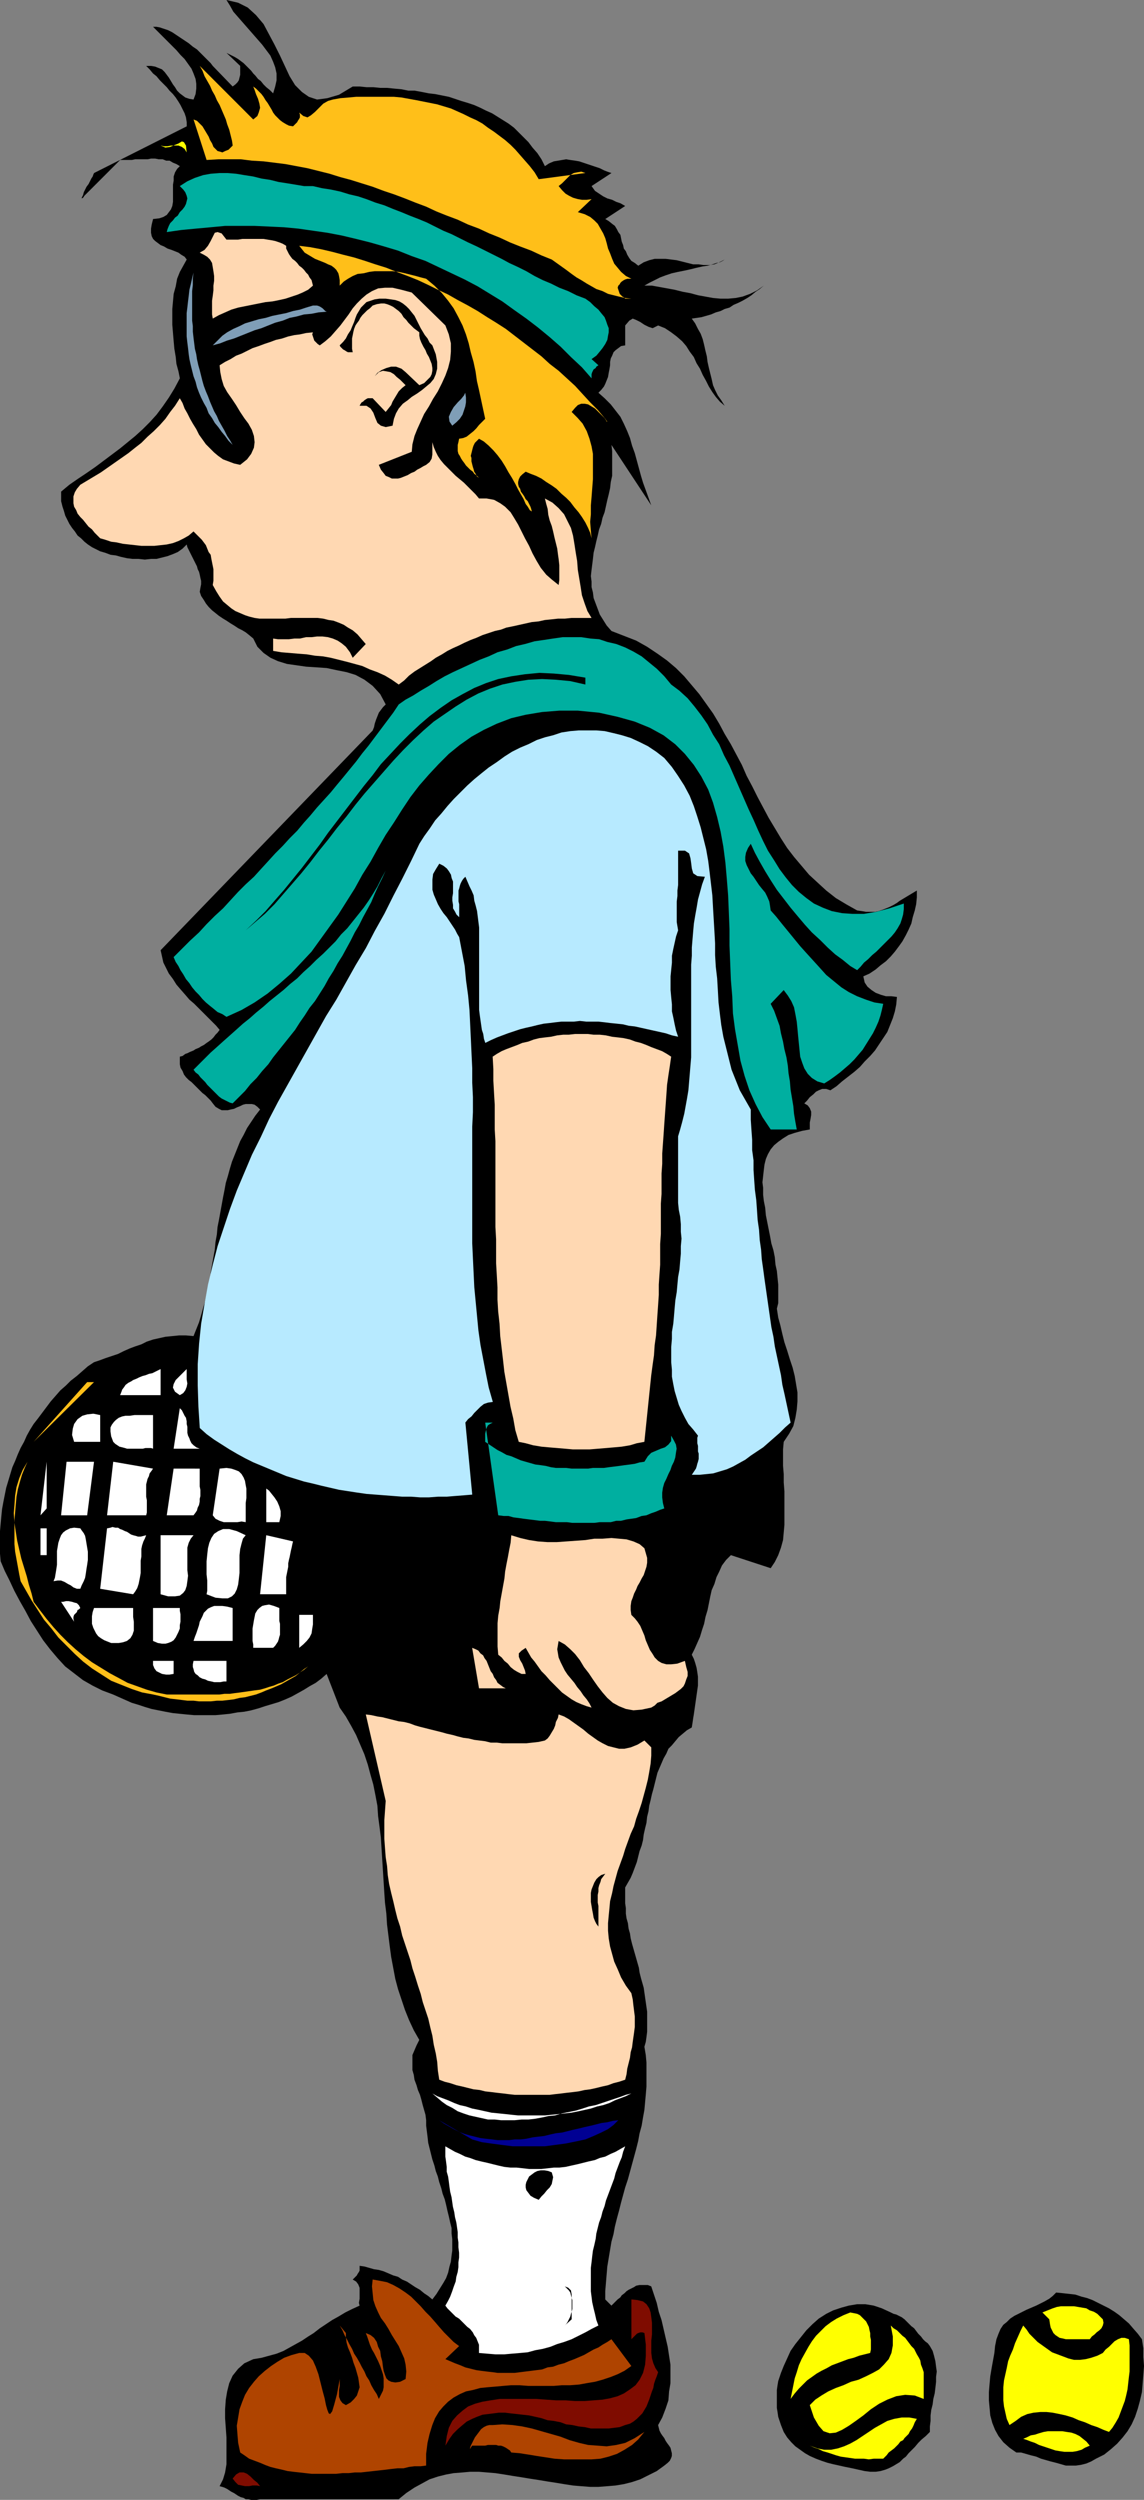
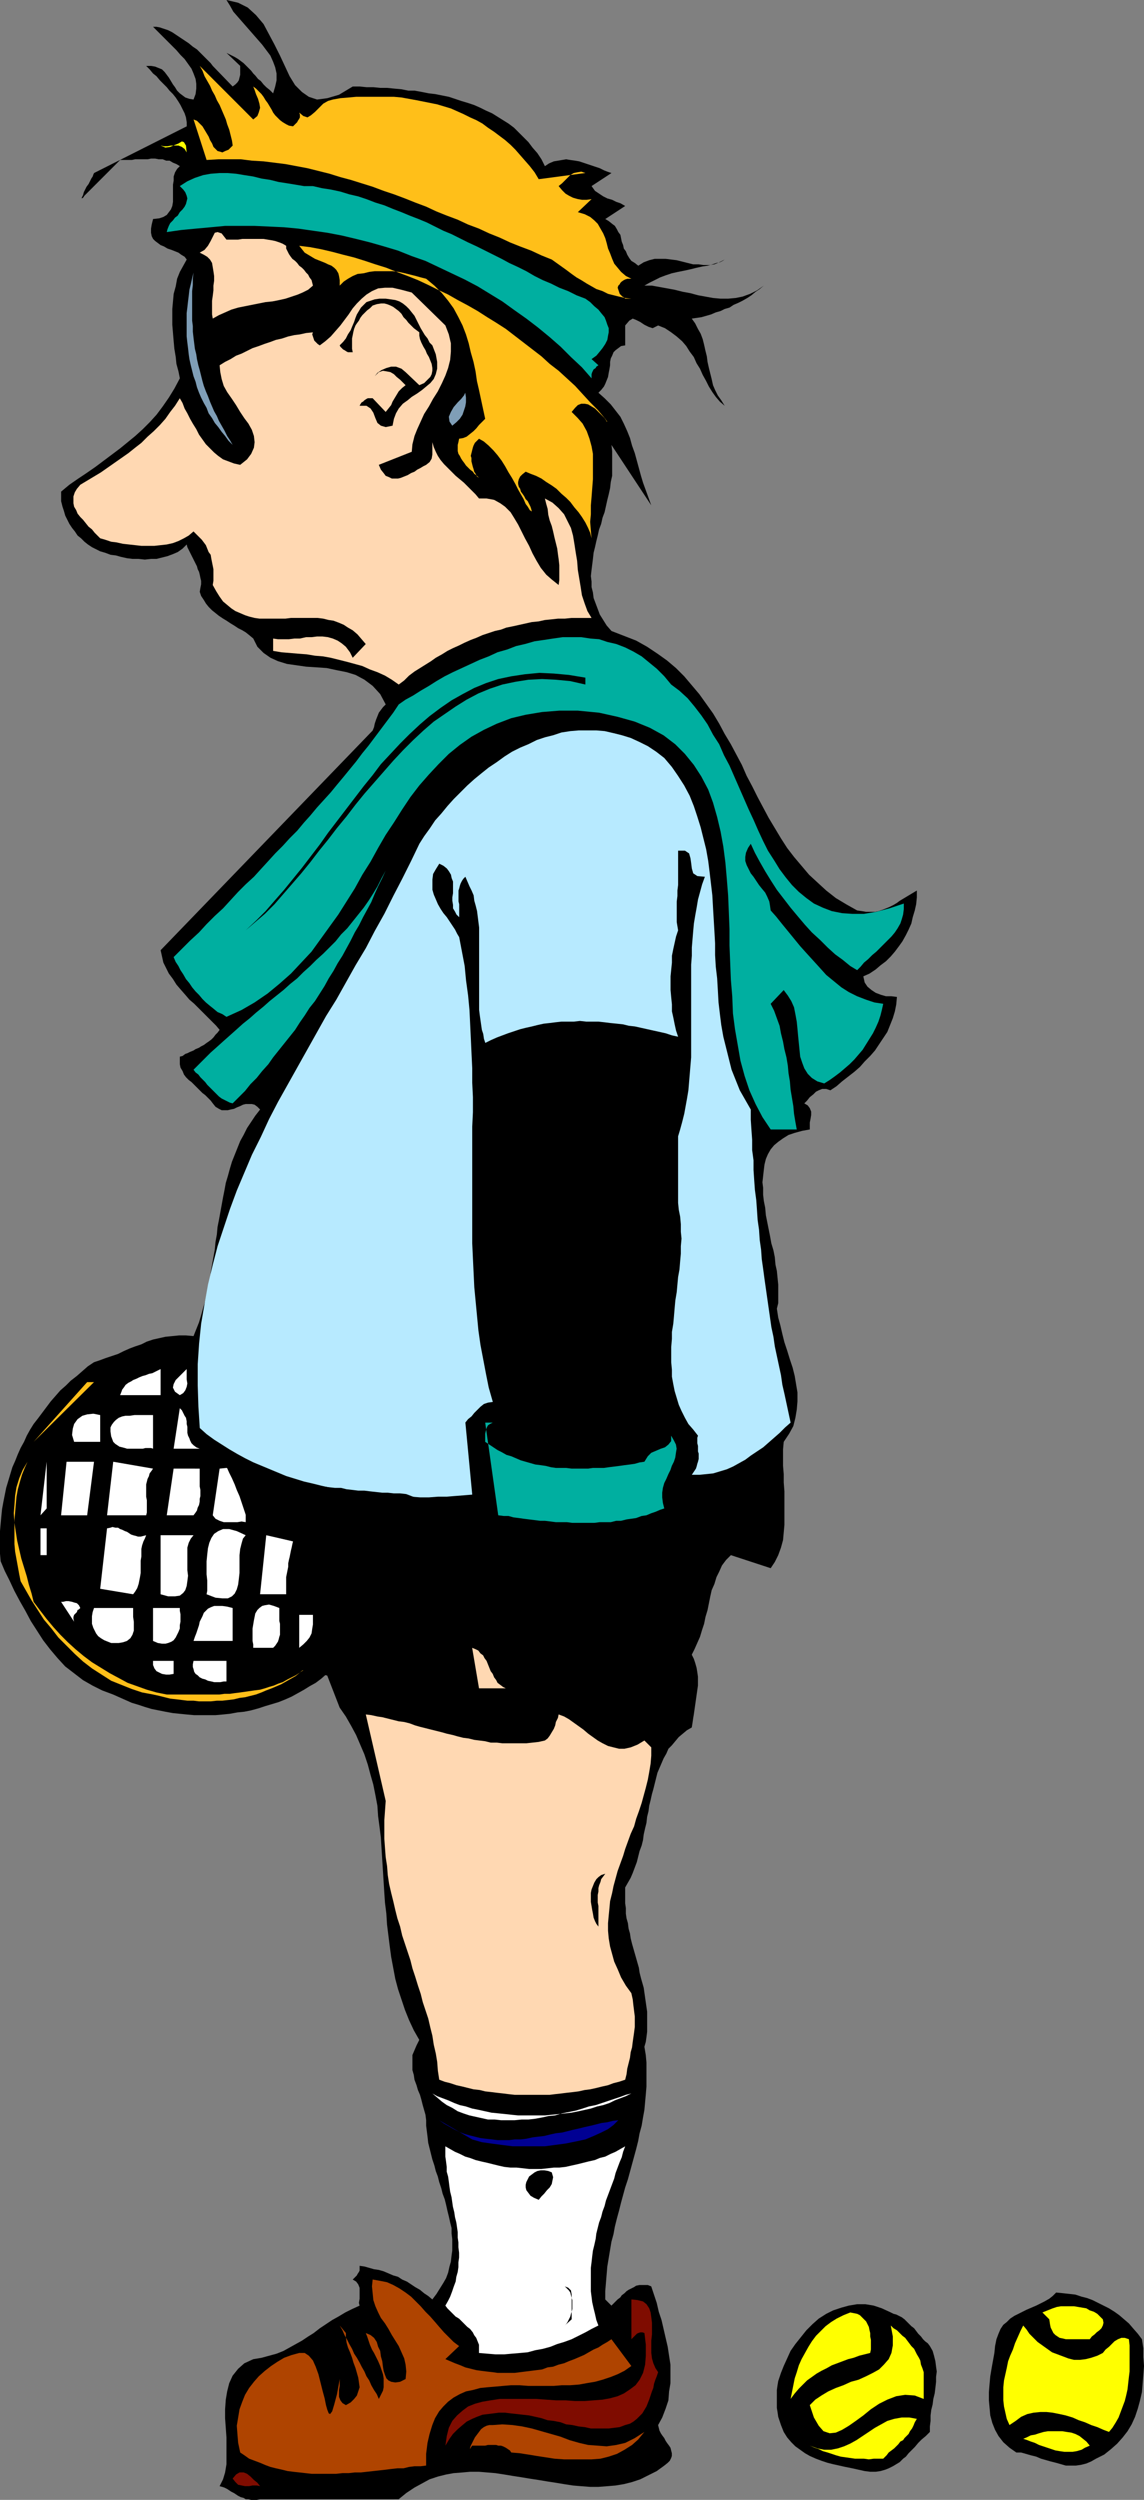
<svg xmlns="http://www.w3.org/2000/svg" xmlns:ns1="http://sodipodi.sourceforge.net/DTD/sodipodi-0.dtd" xmlns:ns2="http://www.inkscape.org/namespaces/inkscape" version="1.0" width="71.254mm" height="155.668mm" id="svg73" ns1:docname="Tennis 024.wmf">
  <rect width="100%" height="100%" fill="#808080" stroke="none" />
  <ns1:namedview id="namedview73" pagecolor="#ffffff" bordercolor="#000000" borderopacity="0.25" ns2:showpageshadow="2" ns2:pageopacity="0.0" ns2:pagecheckerboard="0" ns2:deskcolor="#d1d1d1" ns2:document-units="mm" />
  <defs id="defs1">
    <pattern id="WMFhbasepattern" patternUnits="userSpaceOnUse" width="6" height="6" x="0" y="0" />
  </defs>
  <path style="fill:#000000;fill-opacity:1;fill-rule:evenodd;stroke:none" d="m 83.038,20.36 h 1.616 l 1.616,0.162 h 1.616 l 1.616,0.162 h 1.616 l 1.616,0.162 1.777,0.162 1.616,0.323 h 1.454 l 1.777,0.323 1.616,0.323 1.454,0.162 1.616,0.323 1.616,0.323 1.454,0.485 1.454,0.485 1.616,0.485 1.454,0.485 1.454,0.646 1.292,0.646 1.454,0.646 1.292,0.808 1.292,0.808 1.292,0.808 1.292,0.97 1.131,1.131 1.131,1.131 1.131,1.131 0.969,1.293 1.131,1.293 0.969,1.454 0.808,1.616 0.969,-0.646 1.131,-0.485 0.969,-0.162 0.969,-0.162 0.969,-0.162 0.969,0.162 1.131,0.162 0.969,0.162 0.969,0.323 0.969,0.323 0.969,0.323 0.969,0.323 0.969,0.323 0.969,0.485 0.808,0.323 0.969,0.323 -4.685,3.07 0.808,1.131 0.969,0.646 0.969,0.646 0.969,0.485 1.131,0.323 0.969,0.485 0.969,0.323 1.131,0.646 -4.685,3.07 0.808,0.485 0.808,0.646 0.646,0.485 0.485,0.808 0.323,0.646 0.485,0.646 0.162,0.808 0.162,0.808 0.323,0.808 0.162,0.808 0.485,0.646 0.323,0.808 0.485,0.808 0.485,0.646 0.808,0.485 0.808,0.646 1.292,-0.808 1.292,-0.485 1.292,-0.323 h 1.292 1.292 l 1.292,0.162 1.292,0.162 1.292,0.323 1.292,0.323 1.292,0.323 h 1.292 l 1.131,0.162 h 1.292 l 1.292,-0.162 1.131,-0.485 1.292,-0.646 -0.485,0.323 -0.646,0.323 -0.808,0.162 -0.969,0.323 -1.131,0.323 -1.131,0.162 -1.454,0.323 -1.292,0.323 -1.454,0.323 -1.616,0.323 -1.454,0.323 -1.454,0.485 -1.292,0.485 -1.292,0.646 -1.292,0.646 -1.131,0.646 h 1.777 l 1.777,0.323 1.777,0.323 1.777,0.323 1.939,0.485 1.777,0.323 1.777,0.485 1.777,0.323 1.777,0.323 1.777,0.162 h 1.777 l 1.777,-0.162 1.616,-0.323 1.777,-0.646 1.616,-0.808 1.616,-1.131 -0.969,0.808 -0.969,0.646 -0.969,0.808 -0.969,0.646 -1.131,0.646 -0.969,0.485 -1.131,0.485 -0.969,0.646 -1.131,0.323 -0.969,0.485 -1.131,0.323 -1.131,0.485 -1.131,0.323 -1.131,0.323 -1.131,0.162 -1.131,0.162 0.808,1.131 0.646,1.293 0.646,1.131 0.485,1.293 0.323,1.293 0.323,1.454 0.323,1.293 0.162,1.293 0.323,1.454 0.323,1.293 0.323,1.293 0.323,1.454 0.485,1.131 0.646,1.293 0.808,1.131 0.808,1.293 -1.131,-0.97 -0.969,-1.131 -0.808,-1.131 -0.808,-1.293 -0.646,-1.293 -0.808,-1.454 -0.646,-1.454 -0.808,-1.293 -0.646,-1.454 -0.969,-1.293 -0.808,-1.293 -0.969,-1.131 -1.292,-1.131 -1.292,-0.97 -1.454,-0.97 -1.616,-0.646 -1.292,0.646 -0.969,-0.323 -0.969,-0.485 -0.969,-0.646 -0.969,-0.485 -0.808,-0.323 -0.808,0.485 -0.969,1.131 v 4.686 l -0.969,0.162 -0.646,0.485 -0.646,0.485 -0.485,0.485 -0.323,0.808 -0.323,0.646 -0.162,0.808 v 0.808 l -0.162,0.97 -0.162,0.808 -0.162,0.97 -0.323,0.808 -0.323,0.808 -0.323,0.646 -0.646,0.808 -0.646,0.646 1.454,1.293 1.454,1.454 1.131,1.454 1.131,1.454 0.808,1.616 0.808,1.778 0.646,1.616 0.485,1.778 0.646,1.778 0.485,1.778 0.485,1.778 0.485,1.778 0.485,1.616 0.646,1.778 0.646,1.778 0.646,1.778 -9.37,-14.22 0.162,1.454 v 1.454 1.454 1.454 1.454 l -0.323,1.454 -0.162,1.454 -0.323,1.454 -0.323,1.293 -0.323,1.454 -0.323,1.454 -0.485,1.293 -0.323,1.454 -0.485,1.293 -0.323,1.454 -0.323,1.293 -0.323,1.454 -0.323,1.293 -0.162,1.454 -0.162,1.293 -0.162,1.293 -0.162,1.454 0.162,1.293 v 1.293 l 0.323,1.293 0.162,1.293 0.485,1.293 0.485,1.293 0.485,1.293 0.808,1.293 0.808,1.293 1.131,1.293 2.908,1.131 2.908,1.131 2.585,1.454 2.423,1.616 2.262,1.616 2.1,1.778 1.939,1.939 1.777,2.101 1.777,2.101 1.616,2.262 1.616,2.262 1.454,2.424 1.292,2.424 1.454,2.424 1.292,2.424 1.292,2.424 1.131,2.585 1.292,2.424 1.292,2.585 1.292,2.424 1.292,2.424 1.454,2.424 1.454,2.424 1.454,2.262 1.616,2.101 1.777,2.101 1.777,2.101 2.1,1.939 1.939,1.778 2.262,1.778 2.423,1.454 2.585,1.454 1.131,0.162 0.969,0.162 h 0.969 1.131 l 0.808,-0.162 0.969,-0.323 0.808,-0.323 0.808,-0.323 0.969,-0.485 0.808,-0.485 0.646,-0.485 0.808,-0.485 0.808,-0.485 0.808,-0.485 0.808,-0.485 0.808,-0.485 v 1.616 l -0.162,1.616 -0.323,1.454 -0.485,1.616 -0.323,1.454 -0.646,1.454 -0.646,1.293 -0.808,1.454 -0.808,1.131 -0.969,1.293 -0.969,1.131 -1.131,1.131 -1.292,0.97 -1.131,0.97 -1.454,0.97 -1.454,0.646 0.323,1.454 0.646,0.97 0.969,0.808 0.969,0.646 1.292,0.485 1.131,0.323 h 1.292 l 1.292,0.162 -0.162,1.778 -0.323,1.616 -0.485,1.616 -0.646,1.616 -0.646,1.616 -0.969,1.454 -0.969,1.454 -0.969,1.454 -1.131,1.293 -1.292,1.293 -1.131,1.293 -1.292,1.131 -1.454,1.131 -1.454,1.131 -1.292,1.131 -1.454,0.97 -0.969,-0.323 h -0.969 l -0.808,0.323 -0.646,0.323 -0.646,0.646 -0.808,0.646 -0.646,0.808 -0.646,0.646 0.808,0.485 0.485,0.646 0.323,0.808 v 0.808 l -0.162,0.97 -0.162,0.808 v 0.808 0.808 l -1.777,0.323 -1.777,0.485 -1.454,0.485 -1.292,0.808 -1.131,0.808 -0.969,0.808 -0.808,0.97 -0.646,1.131 -0.485,1.131 -0.323,1.293 -0.162,1.293 -0.162,1.454 -0.162,1.454 0.162,1.293 v 1.616 l 0.162,1.454 0.323,1.616 0.162,1.778 0.323,1.616 0.323,1.616 0.323,1.616 0.323,1.778 0.485,1.616 0.323,1.616 0.162,1.778 0.323,1.454 0.162,1.616 0.162,1.616 v 1.454 1.454 1.454 l -0.323,1.293 0.323,2.101 0.485,1.778 0.485,2.101 0.485,1.939 0.646,1.939 0.646,2.101 0.646,1.939 0.485,1.939 0.323,1.939 0.323,1.939 v 2.101 l -0.162,1.939 -0.323,1.939 -0.485,1.939 -0.969,1.778 -1.292,1.939 -0.162,1.778 v 1.939 1.939 l 0.162,1.939 v 1.939 l 0.162,2.101 v 1.939 1.939 1.939 2.101 l -0.162,1.778 -0.162,1.778 -0.485,1.778 -0.646,1.778 -0.808,1.616 -0.969,1.454 -9.37,-3.07 -1.131,1.131 -0.969,1.293 -0.646,1.454 -0.646,1.293 -0.485,1.616 -0.646,1.454 -0.323,1.454 -0.323,1.616 -0.323,1.616 -0.485,1.616 -0.323,1.616 -0.485,1.454 -0.485,1.616 -0.646,1.454 -0.646,1.454 -0.646,1.293 0.485,0.97 0.323,0.97 0.323,1.131 0.162,0.97 0.162,1.131 v 1.131 0.97 l -0.162,1.131 -0.162,1.131 -0.162,1.131 -0.162,1.131 -0.162,1.131 -0.162,1.131 -0.162,0.97 -0.162,1.131 -0.162,0.97 -1.131,0.646 -0.969,0.808 -0.969,0.808 -0.808,0.97 -0.808,0.97 -0.808,0.808 -0.485,1.131 -0.646,1.131 -0.485,1.131 -0.485,1.131 -0.485,1.131 -0.323,1.293 -0.323,1.293 -0.323,1.293 -0.323,1.131 -0.323,1.454 -0.323,1.293 -0.162,1.293 -0.323,1.293 -0.162,1.454 -0.323,1.293 -0.323,1.454 -0.162,1.293 -0.323,1.293 -0.485,1.293 -0.323,1.293 -0.323,1.293 -0.485,1.293 -0.485,1.293 -0.485,1.131 -0.646,1.131 -0.646,1.131 v 1.293 1.293 1.131 l 0.162,1.131 v 1.293 l 0.162,1.131 0.323,1.131 0.162,1.293 0.323,1.131 0.162,1.131 0.323,1.293 0.323,1.131 0.323,1.131 0.323,1.131 0.323,1.131 0.323,1.131 0.162,1.131 0.323,1.293 0.323,1.131 0.323,1.131 0.162,1.131 0.162,1.131 0.162,1.131 0.162,1.131 0.162,1.131 v 1.293 1.131 1.131 1.131 l -0.162,1.293 -0.162,1.131 -0.323,1.131 0.323,1.939 0.162,1.778 v 1.939 1.939 1.778 l -0.162,1.939 -0.162,1.778 -0.162,1.778 -0.323,1.778 -0.323,1.939 -0.485,1.778 -0.323,1.778 -0.485,1.939 -0.485,1.778 -0.485,1.778 -0.485,1.778 -0.485,1.778 -0.646,1.939 -0.485,1.778 -0.485,1.778 -0.485,1.939 -0.485,1.778 -0.485,1.939 -0.323,1.778 -0.485,1.778 -0.323,1.939 -0.323,1.939 -0.323,1.939 -0.162,1.939 -0.162,1.939 -0.162,1.939 v 1.939 l 1.454,1.454 0.485,-0.485 0.485,-0.485 0.485,-0.485 0.646,-0.485 0.323,-0.485 0.646,-0.485 0.485,-0.485 0.485,-0.323 0.646,-0.323 0.646,-0.323 0.485,-0.323 0.808,-0.162 h 0.485 0.808 0.646 l 0.808,0.323 0.646,1.939 0.646,1.939 0.485,2.101 0.646,1.939 0.485,2.101 0.485,2.101 0.485,2.101 0.323,2.101 0.323,2.101 v 2.101 2.262 l -0.323,1.939 -0.162,2.101 -0.646,1.939 -0.808,2.101 -0.969,1.778 0.162,0.646 0.162,0.646 0.323,0.646 0.323,0.485 0.485,0.646 0.323,0.646 0.323,0.485 0.485,0.646 0.323,0.485 0.162,0.646 0.162,0.646 v 0.646 l -0.162,0.485 -0.323,0.646 -0.485,0.485 -0.808,0.646 -1.777,1.293 -1.939,0.97 -1.939,0.97 -1.939,0.646 -1.939,0.485 -1.939,0.323 -1.939,0.162 -2.1,0.162 h -1.939 l -2.1,-0.162 -1.939,-0.162 -2.1,-0.323 -1.939,-0.323 -2.1,-0.323 -1.939,-0.323 -2.1,-0.323 -1.939,-0.323 -2.1,-0.323 -1.939,-0.323 -2.1,-0.323 -1.939,-0.162 -1.939,-0.162 h -2.1 l -1.777,0.162 -2.1,0.162 -1.777,0.323 -1.939,0.485 -1.939,0.646 -1.777,0.97 -1.777,0.97 -1.939,1.293 -1.777,1.454 H 91.923 89.661 87.561 85.461 83.361 81.099 78.999 76.899 74.637 72.537 70.598 68.498 66.559 64.621 62.844 61.228 l -0.808,0.162 h -0.646 -0.646 l -0.646,-0.162 h -0.646 l -0.485,-0.323 -0.646,-0.162 -0.646,-0.323 -0.485,-0.323 -0.485,-0.323 -0.646,-0.323 -0.485,-0.323 -0.485,-0.323 -0.646,-0.323 -0.485,-0.162 -0.646,-0.162 0.808,-1.616 0.485,-1.616 0.323,-1.939 v -1.939 -2.101 -2.262 l -0.162,-2.262 -0.162,-2.262 v -2.101 l 0.162,-2.262 0.323,-1.939 0.485,-1.939 0.808,-1.778 1.292,-1.616 1.454,-1.293 2.1,-0.97 1.939,-0.323 1.777,-0.485 1.777,-0.485 1.616,-0.646 1.454,-0.808 1.454,-0.808 1.454,-0.808 1.454,-0.97 1.292,-0.808 1.454,-1.131 1.454,-0.97 1.454,-0.97 1.454,-0.808 1.616,-0.97 1.616,-0.808 1.777,-0.808 -0.162,-0.646 0.162,-0.97 v -0.97 -0.808 -0.808 l -0.323,-0.808 -0.485,-0.646 -0.808,-0.485 0.323,-0.323 0.323,-0.323 0.323,-0.323 0.162,-0.323 0.323,-0.485 0.162,-0.323 v -0.485 -0.646 l 1.131,0.162 1.131,0.323 1.131,0.323 1.131,0.162 1.131,0.323 1.131,0.485 1.131,0.485 1.131,0.323 0.969,0.646 1.131,0.485 0.969,0.646 0.969,0.646 1.131,0.646 0.969,0.808 0.969,0.646 0.969,0.808 0.969,-1.293 0.808,-1.293 0.808,-1.293 0.646,-1.131 0.485,-1.293 0.323,-1.454 0.323,-1.131 0.162,-1.454 0.162,-1.131 v -1.454 -1.293 l -0.162,-1.293 v -1.293 l -0.323,-1.293 -0.323,-1.454 -0.323,-1.293 -0.323,-1.454 -0.323,-1.293 -0.485,-1.293 -0.323,-1.293 -0.485,-1.454 -0.323,-1.293 -0.485,-1.293 -0.323,-1.293 -0.485,-1.454 -0.323,-1.293 -0.323,-1.293 -0.323,-1.293 -0.162,-1.454 -0.162,-1.293 -0.162,-1.293 v -1.293 l -0.162,-1.293 -0.323,-1.131 -0.323,-1.131 -0.323,-1.293 -0.323,-1.131 -0.485,-1.131 -0.323,-1.131 -0.485,-1.293 -0.162,-1.131 -0.323,-1.131 v -1.293 -1.131 -1.131 l 0.485,-1.131 0.485,-1.131 0.646,-1.293 -1.292,-2.262 -1.131,-2.424 -0.969,-2.424 -0.808,-2.424 -0.808,-2.424 -0.646,-2.424 -0.485,-2.585 -0.485,-2.585 -0.323,-2.424 -0.323,-2.585 -0.323,-2.585 -0.162,-2.585 -0.323,-2.585 -0.162,-2.424 -0.162,-2.585 -0.162,-2.585 -0.162,-2.585 -0.162,-2.585 -0.162,-2.585 -0.323,-2.585 -0.323,-2.424 -0.162,-2.424 -0.485,-2.585 -0.485,-2.424 -0.646,-2.262 -0.646,-2.424 -0.808,-2.424 -0.969,-2.262 -0.969,-2.262 -1.131,-2.101 -1.292,-2.262 -1.454,-2.101 -3.069,-7.918 -1.292,1.131 -1.292,0.97 -1.454,0.808 -1.292,0.808 -1.454,0.808 -1.454,0.808 -1.454,0.646 -1.616,0.646 -1.616,0.485 -1.616,0.485 -1.454,0.485 -1.777,0.485 -1.616,0.323 -1.616,0.162 -1.777,0.323 -1.616,0.162 -1.777,0.162 h -1.616 -1.777 -1.616 l -1.777,-0.162 -1.616,-0.162 -1.616,-0.162 -1.777,-0.323 -1.616,-0.323 -1.616,-0.323 -1.616,-0.485 -1.454,-0.485 -1.616,-0.485 -1.454,-0.646 -1.454,-0.646 -1.454,-0.646 -2.585,-0.97 -2.262,-1.131 -2.262,-1.293 -2.1,-1.616 -2.1,-1.616 -1.777,-1.939 -1.777,-2.101 -1.616,-2.101 -1.454,-2.262 -1.454,-2.262 -1.292,-2.424 -1.292,-2.262 -1.292,-2.424 -1.131,-2.424 -1.131,-2.262 L 0.162,367.458 0,365.681 v -1.778 -1.778 -1.778 l 0.162,-1.778 0.162,-1.778 0.162,-1.616 0.323,-1.778 0.323,-1.616 0.323,-1.616 0.485,-1.616 0.485,-1.616 0.485,-1.616 0.646,-1.454 0.646,-1.616 0.646,-1.454 0.808,-1.454 0.646,-1.454 0.808,-1.454 0.808,-1.293 1.131,-1.454 0.969,-1.293 0.969,-1.293 0.969,-1.293 1.131,-1.293 1.131,-1.293 1.292,-1.131 1.131,-1.131 1.454,-1.131 1.292,-1.131 1.292,-1.131 1.454,-0.97 1.454,-0.485 1.292,-0.485 1.454,-0.485 1.454,-0.485 1.292,-0.646 1.454,-0.646 1.292,-0.485 1.454,-0.485 1.292,-0.646 1.454,-0.485 1.454,-0.323 1.454,-0.323 1.616,-0.162 1.616,-0.162 h 1.616 l 1.777,0.162 0.646,-1.616 0.646,-1.616 0.485,-1.616 0.485,-1.778 0.485,-1.616 0.323,-1.616 0.323,-1.778 0.485,-1.778 0.162,-1.616 0.323,-1.778 0.323,-1.778 0.323,-1.778 0.162,-1.778 0.323,-1.778 0.162,-1.778 0.323,-1.616 0.323,-1.778 0.323,-1.778 0.323,-1.778 0.323,-1.616 0.323,-1.778 0.485,-1.616 0.485,-1.778 0.485,-1.616 0.646,-1.616 0.646,-1.616 0.646,-1.616 0.808,-1.454 0.808,-1.616 0.969,-1.454 0.969,-1.454 1.131,-1.454 -0.646,-0.646 -0.646,-0.485 -0.646,-0.162 h -0.646 -0.808 l -0.646,0.162 -0.646,0.323 -0.808,0.323 -0.646,0.323 -0.808,0.162 -0.646,0.162 h -0.808 -0.646 l -0.646,-0.323 -0.808,-0.485 -0.646,-0.808 -0.485,-0.646 -0.646,-0.646 -0.646,-0.646 -0.646,-0.485 -0.646,-0.646 -0.646,-0.646 -0.646,-0.646 -0.646,-0.646 -0.646,-0.485 -0.646,-0.646 -0.485,-0.646 -0.323,-0.808 -0.485,-0.808 -0.162,-0.808 v -0.808 -0.97 l 0.646,-0.162 0.646,-0.485 0.485,-0.162 0.646,-0.323 0.808,-0.323 0.485,-0.323 0.808,-0.323 0.485,-0.323 0.646,-0.323 0.646,-0.485 0.485,-0.323 0.646,-0.485 0.485,-0.485 0.485,-0.646 0.485,-0.485 0.485,-0.646 -0.808,-0.97 -0.969,-0.97 -0.969,-0.97 -0.969,-0.97 -1.131,-1.131 -1.131,-1.131 -1.131,-0.97 -0.969,-1.131 -1.131,-1.293 -0.969,-1.131 -0.808,-1.293 -0.969,-1.293 -0.646,-1.293 -0.646,-1.293 -0.323,-1.454 -0.323,-1.454 49.92,-51.709 0.323,-0.808 0.162,-0.808 0.323,-0.97 0.323,-0.808 0.323,-0.808 0.485,-0.646 0.485,-0.646 0.646,-0.646 -1.292,-2.424 -1.777,-1.939 -1.939,-1.454 -2.1,-1.131 -2.1,-0.646 -2.423,-0.485 -2.262,-0.485 -2.423,-0.162 -2.423,-0.162 -2.262,-0.323 -2.262,-0.323 -2.1,-0.646 -1.777,-0.808 -1.616,-1.131 -1.454,-1.454 -0.969,-1.939 -0.969,-0.808 -0.808,-0.646 -0.808,-0.485 -0.969,-0.485 -0.969,-0.646 -0.808,-0.485 -0.969,-0.646 -0.808,-0.485 -0.969,-0.646 -0.808,-0.646 -0.808,-0.646 -0.808,-0.808 -0.646,-0.808 -0.485,-0.808 -0.646,-0.97 -0.323,-0.97 0.162,-0.97 0.162,-0.808 v -0.808 l -0.162,-0.646 -0.162,-0.808 -0.162,-0.646 -0.323,-0.646 -0.162,-0.646 -0.323,-0.646 -0.323,-0.646 -0.323,-0.646 -0.323,-0.646 -0.323,-0.646 -0.323,-0.646 -0.323,-0.646 -0.162,-0.646 -0.969,0.97 -1.131,0.808 -1.131,0.485 -1.292,0.485 -1.292,0.323 -1.292,0.323 h -1.292 l -1.454,0.162 -1.454,-0.162 h -1.454 l -1.292,-0.162 -1.454,-0.323 -1.131,-0.323 -1.292,-0.162 -1.292,-0.485 -1.131,-0.323 -0.969,-0.485 -0.969,-0.485 -0.969,-0.646 -0.808,-0.646 -0.808,-0.808 -0.808,-0.646 -0.646,-0.97 -0.646,-0.808 -0.646,-0.97 -0.485,-0.97 -0.485,-0.97 -0.323,-1.131 -0.323,-0.97 -0.323,-1.293 v -0.97 -1.293 l 1.939,-1.616 2.1,-1.454 1.939,-1.293 2.1,-1.454 1.939,-1.454 1.939,-1.454 1.939,-1.454 1.777,-1.454 1.777,-1.454 1.777,-1.616 1.616,-1.616 1.616,-1.778 1.454,-1.939 1.454,-2.101 1.292,-2.101 1.292,-2.424 -0.323,-1.616 -0.485,-1.778 -0.162,-1.616 -0.323,-1.939 -0.162,-1.778 -0.162,-1.939 -0.162,-1.939 v -1.778 -1.939 l 0.162,-1.778 0.162,-1.778 0.485,-1.778 0.323,-1.778 0.646,-1.616 0.808,-1.454 0.808,-1.454 -0.485,-0.646 -0.808,-0.485 -0.646,-0.485 -0.808,-0.323 -0.808,-0.323 -0.969,-0.323 -0.808,-0.485 -0.808,-0.323 -0.646,-0.485 -0.646,-0.485 -0.485,-0.485 -0.323,-0.646 -0.162,-0.808 v -0.97 l 0.162,-0.97 0.323,-1.293 1.454,-0.162 0.969,-0.323 0.808,-0.485 0.485,-0.646 0.485,-0.646 0.323,-0.808 0.162,-0.97 v -0.97 -0.97 -1.131 -0.97 l 0.162,-0.97 v -0.97 l 0.323,-0.97 0.485,-0.808 0.646,-0.646 -0.808,-0.485 -0.808,-0.323 -0.808,-0.485 h -0.808 l -0.808,-0.323 h -0.969 l -0.808,-0.162 h -0.969 l -0.808,0.162 h -0.969 -0.969 -0.969 l -0.808,0.162 h -0.969 -0.808 -0.969 l -7.754,7.756 -0.646,0.646 -0.323,0.485 -0.323,0.162 v 0 -0.162 l 0.162,-0.323 0.162,-0.323 0.162,-0.646 0.323,-0.646 0.323,-0.646 0.485,-0.646 0.323,-0.646 0.323,-0.646 0.323,-0.485 0.162,-0.485 0.162,-0.323 21.809,-10.988 V 28.763 L 43.781,27.632 43.457,26.663 42.973,25.693 42.488,24.723 42.003,23.915 41.357,22.946 40.711,22.138 39.903,21.33 39.257,20.522 38.449,19.714 37.642,18.906 36.834,17.937 36.026,17.29 35.218,16.321 34.411,15.513 h 1.131 l 0.969,0.162 0.808,0.323 0.808,0.323 0.646,0.646 0.485,0.646 0.485,0.646 0.485,0.808 0.485,0.808 0.485,0.646 0.485,0.808 0.646,0.646 0.646,0.485 0.646,0.485 0.969,0.323 0.969,0.162 0.485,-1.293 0.162,-1.293 V 19.714 L 46.042,18.583 45.558,17.29 45.073,16.159 44.265,15.028 43.457,13.897 42.488,12.927 41.519,11.796 40.55,10.827 39.58,9.857 38.611,8.888 37.642,7.918 36.834,7.11 36.026,6.302 h 0.808 l 0.808,0.162 0.969,0.323 0.969,0.323 0.969,0.485 0.969,0.646 0.969,0.646 0.969,0.646 0.969,0.646 0.969,0.808 0.969,0.646 0.808,0.808 0.808,0.808 0.808,0.808 0.808,0.808 0.485,0.646 4.685,4.848 0.646,-0.485 0.485,-0.485 0.323,-0.485 0.162,-0.646 0.162,-0.646 v -0.646 -0.646 -0.808 l -3.231,-3.07 0.969,0.485 0.969,0.485 0.808,0.485 0.646,0.485 0.646,0.485 0.646,0.646 0.485,0.485 0.646,0.646 0.485,0.646 0.485,0.485 0.646,0.808 0.646,0.485 0.646,0.808 0.646,0.646 0.808,0.646 0.808,0.808 0.485,-1.616 0.323,-1.454 V 17.29 L 64.782,15.836 64.298,14.543 63.651,13.089 62.682,11.796 61.713,10.503 60.582,9.211 59.451,7.918 58.32,6.625 57.189,5.333 56.058,4.04 54.928,2.747 54.12,1.293 53.312,0 l 2.746,0.646 2.262,1.131 1.939,1.778 1.777,2.101 1.292,2.424 1.292,2.424 1.292,2.585 1.131,2.424 1.131,2.424 1.292,2.101 1.616,1.616 1.616,1.131 1.939,0.646 2.423,-0.323 2.746,-0.808 z" id="path1" />
  <path style="fill:#ffbf19;fill-opacity:1;fill-rule:evenodd;stroke:none" d="m 59.613,28.117 0.969,-0.808 0.323,-0.808 0.323,-1.131 -0.162,-0.97 -0.323,-1.131 -0.485,-1.131 -0.323,-0.97 -0.323,-0.808 0.646,0.485 0.646,0.646 0.646,0.646 0.485,0.646 0.485,0.808 0.485,0.646 0.485,0.808 0.485,0.808 0.323,0.646 0.485,0.646 0.646,0.646 0.485,0.485 0.646,0.485 0.808,0.485 0.646,0.323 0.969,0.162 0.323,-0.323 0.323,-0.323 0.323,-0.323 0.162,-0.323 0.323,-0.485 0.162,-0.323 v -0.646 l -0.162,-0.485 0.969,0.808 0.969,0.323 0.808,-0.485 0.969,-0.808 0.969,-0.97 0.969,-0.97 1.131,-0.646 1.131,-0.323 1.777,-0.323 1.939,-0.162 1.777,-0.162 h 1.777 1.777 1.939 1.777 1.616 l 1.777,0.162 1.777,0.323 1.777,0.323 1.616,0.323 1.616,0.323 1.616,0.323 1.616,0.485 1.616,0.485 1.454,0.646 1.454,0.646 1.616,0.808 1.454,0.646 1.454,0.808 1.292,0.97 1.454,0.97 1.292,0.97 1.292,0.97 1.292,1.131 1.131,1.131 1.131,1.293 1.131,1.293 1.131,1.293 1.131,1.454 0.969,1.616 10.986,-1.454 -0.969,-0.323 -0.969,0.162 -0.808,0.162 -0.808,0.485 -0.646,0.646 -0.646,0.646 -0.646,0.646 -0.808,0.646 0.808,0.97 0.808,0.808 0.808,0.485 0.969,0.485 1.131,0.323 0.969,0.162 h 1.131 l 1.131,-0.162 -3.231,3.07 1.616,0.485 1.292,0.646 0.969,0.808 0.808,0.808 0.646,1.131 0.646,1.131 0.485,1.131 0.323,1.131 0.323,1.293 0.485,1.131 0.485,1.293 0.485,1.131 0.808,0.97 0.808,0.97 1.131,0.97 1.292,0.646 h -0.485 -0.485 l -0.485,0.162 -0.323,0.162 -0.485,0.323 -0.323,0.323 -0.162,0.323 -0.323,0.323 -0.162,0.485 0.162,0.485 0.162,0.485 0.162,0.485 0.323,0.323 0.323,0.323 0.323,0.162 0.323,0.323 h 3.069 -1.616 l -1.454,-0.162 -1.454,-0.323 -1.292,-0.323 -1.292,-0.323 -1.292,-0.646 -1.454,-0.485 -1.131,-0.646 -1.131,-0.646 -1.292,-0.808 -1.131,-0.646 -1.131,-0.808 -1.292,-0.97 -1.131,-0.808 -1.131,-0.808 -1.131,-0.808 -2.423,-0.97 -2.423,-1.131 -2.585,-0.97 -2.423,-0.97 -2.423,-1.131 -2.423,-0.97 -2.423,-1.131 -2.585,-0.97 -2.423,-1.131 -2.585,-0.97 -2.423,-0.97 -2.423,-1.131 -2.585,-0.97 -2.423,-0.97 -2.585,-0.97 -2.423,-0.808 -2.585,-0.97 -2.585,-0.808 -2.585,-0.808 -2.423,-0.646 -2.585,-0.808 -2.585,-0.646 -2.585,-0.646 -2.585,-0.485 -2.585,-0.485 -2.585,-0.323 -2.585,-0.323 -2.746,-0.162 -2.585,-0.323 h -2.746 -2.585 l -2.746,0.162 -3.069,-9.534 0.808,0.323 0.646,0.646 0.646,0.646 0.485,0.808 0.485,0.808 0.485,0.808 0.323,0.808 0.485,0.808 0.323,0.808 0.485,0.485 0.485,0.485 0.646,0.162 0.485,0.162 0.646,-0.323 0.808,-0.323 0.969,-0.97 -0.162,-1.131 -0.323,-1.293 -0.323,-1.293 -0.485,-1.293 -0.323,-1.131 -0.485,-1.131 -0.485,-1.131 -0.485,-1.131 -0.646,-1.131 -0.485,-1.131 -0.646,-1.131 -0.485,-1.131 -0.646,-1.131 -0.646,-1.131 -0.485,-1.293 -0.646,-1.131 z" id="path2" />
  <path style="fill:#ffff00;fill-opacity:1;fill-rule:evenodd;stroke:none" d="M 43.942,35.873 43.457,35.065 42.811,34.58 42.003,34.257 h -0.808 -0.969 l -0.808,0.162 h -0.808 l -0.808,-0.162 1.131,0.485 1.131,-0.162 1.131,-0.485 0.808,-0.323 0.808,-0.485 0.485,0.162 0.485,0.808 z" id="path3" />
  <path style="fill:#00afa0;fill-opacity:1;fill-rule:evenodd;stroke:none" d="m 137.804,70.292 1.131,0.808 0.969,0.97 0.969,0.808 0.646,0.808 0.808,0.97 0.323,0.808 0.323,0.97 0.323,0.808 v 0.97 l -0.162,0.808 -0.162,0.97 -0.485,0.97 -0.646,0.97 -0.646,0.808 -0.808,0.97 -1.131,0.808 1.616,1.454 -0.485,0.323 -0.162,0.323 -0.485,0.323 -0.162,0.323 -0.162,0.323 -0.162,0.485 v 0.485 0.485 l -2.262,-2.585 -2.585,-2.424 -2.423,-2.424 -2.585,-2.262 -2.746,-2.262 -2.746,-2.101 -2.746,-1.939 -2.908,-2.101 -2.908,-1.778 -2.908,-1.778 -3.069,-1.616 -3.069,-1.454 -3.069,-1.454 -3.069,-1.454 -3.231,-1.131 -3.231,-1.293 -3.231,-0.97 -3.393,-0.97 -3.231,-0.808 -3.393,-0.808 -3.393,-0.646 -3.393,-0.485 -3.393,-0.485 -3.393,-0.323 -3.393,-0.162 -3.554,-0.162 h -3.393 -3.554 l -3.393,0.323 -3.554,0.323 -3.393,0.323 -3.393,0.485 0.162,-0.646 0.323,-0.808 0.323,-0.646 0.646,-0.646 0.485,-0.646 0.646,-0.485 0.485,-0.808 0.646,-0.646 0.485,-0.646 0.323,-0.646 0.162,-0.646 0.162,-0.646 -0.162,-0.646 -0.323,-0.808 -0.485,-0.646 -0.808,-0.808 1.777,-1.131 1.777,-0.808 1.939,-0.646 1.777,-0.323 2.1,-0.162 h 1.939 l 1.939,0.162 1.939,0.323 2.1,0.323 1.939,0.485 2.1,0.323 1.939,0.485 2.1,0.323 1.939,0.323 1.939,0.323 h 2.1 l 2.1,0.485 2.1,0.323 2.262,0.485 2.1,0.646 2.1,0.485 1.939,0.646 2.1,0.808 2.1,0.646 1.939,0.808 2.1,0.808 1.939,0.808 2.1,0.808 1.939,0.808 1.939,0.97 1.939,0.97 1.939,0.808 1.939,0.97 1.939,0.97 2.1,0.97 1.939,0.97 1.939,0.97 1.939,0.97 1.777,0.97 2.1,0.97 1.939,0.97 1.939,1.131 1.939,0.97 1.939,0.808 1.939,0.97 2.1,0.808 1.939,0.97 z" id="path4" />
  <path style="fill:#ffd8b2;fill-opacity:1;fill-rule:evenodd;stroke:none" d="m 53.312,56.395 h 0.646 0.646 0.646 0.808 l 0.969,-0.162 h 0.808 1.131 0.969 0.969 1.131 l 0.969,0.162 0.969,0.162 0.808,0.162 0.969,0.323 0.808,0.323 0.808,0.485 v 0.646 l 0.323,0.646 0.323,0.646 0.323,0.485 0.485,0.646 0.646,0.485 0.485,0.485 0.485,0.646 0.646,0.485 0.485,0.485 0.485,0.646 0.485,0.485 0.323,0.646 0.485,0.646 0.162,0.646 0.162,0.646 -1.131,0.97 -1.292,0.646 -1.131,0.485 -1.454,0.485 -1.454,0.485 -1.454,0.323 -1.616,0.323 -1.616,0.162 -1.616,0.323 -1.616,0.323 -1.616,0.323 -1.616,0.323 -1.616,0.485 -1.454,0.646 -1.454,0.646 -1.454,0.808 -0.162,-0.97 V 73.039 71.908 70.777 l 0.162,-1.131 0.162,-1.293 v -1.131 l 0.162,-1.131 V 64.96 l -0.162,-1.131 -0.162,-0.97 -0.162,-0.97 -0.485,-0.808 -0.646,-0.646 -0.808,-0.485 -0.969,-0.485 1.131,-0.646 0.808,-0.97 0.646,-1.131 0.485,-0.97 0.485,-0.97 0.646,-0.162 0.969,0.323 z" id="path5" />
  <path style="fill:#ffbf19;fill-opacity:1;fill-rule:evenodd;stroke:none" d="m 142.489,98.571 0.323,0.485 0.162,0.162 h -0.162 l -0.162,-0.323 -0.323,-0.485 -0.485,-0.485 -0.485,-0.485 -0.646,-0.646 -0.646,-0.646 -0.808,-0.485 -0.808,-0.485 -0.808,-0.162 h -0.808 l -0.808,0.323 -0.646,0.646 -0.808,0.97 1.454,1.454 1.131,1.293 0.969,1.778 0.646,1.778 0.485,1.778 0.323,1.778 v 1.939 2.101 1.939 l -0.162,2.101 -0.162,2.101 -0.162,1.939 v 2.101 l -0.162,1.778 0.162,2.101 0.162,1.778 -0.323,-1.293 -0.485,-1.131 -0.646,-1.293 -0.808,-1.293 -0.808,-1.131 -0.969,-1.131 -0.969,-1.293 -0.969,-0.97 -1.131,-0.97 -1.131,-1.131 -1.131,-0.808 -1.292,-0.808 -1.131,-0.808 -1.292,-0.646 -1.292,-0.485 -1.131,-0.485 -0.808,0.646 -0.485,0.485 -0.323,0.646 -0.162,0.646 v 0.485 l 0.162,0.646 0.323,0.485 0.162,0.646 0.485,0.646 0.323,0.485 0.323,0.646 0.485,0.485 0.323,0.646 0.323,0.646 0.162,0.485 0.162,0.646 -0.485,-0.323 -0.485,-0.808 -0.485,-0.646 -0.485,-1.131 -0.646,-1.131 -0.646,-1.131 -0.646,-1.293 -0.808,-1.454 -0.808,-1.293 -0.808,-1.454 -0.808,-1.293 -0.969,-1.293 -0.969,-1.131 -1.131,-1.131 -1.131,-0.97 -1.131,-0.646 -0.485,0.485 -0.485,0.485 -0.323,0.646 -0.162,0.485 -0.162,0.646 -0.162,0.646 -0.162,0.646 0.162,0.485 v 0.808 l 0.162,0.646 0.162,0.646 0.162,0.485 0.162,0.646 0.323,0.485 0.323,0.646 0.485,0.323 -0.485,-0.485 -0.646,-0.485 -0.323,-0.485 -0.646,-0.485 -0.485,-0.485 -0.485,-0.485 -0.323,-0.485 -0.485,-0.646 -0.323,-0.485 -0.323,-0.646 -0.323,-0.485 -0.162,-0.646 v -0.808 -0.646 l 0.162,-0.646 0.162,-0.808 0.969,-0.162 0.808,-0.323 0.808,-0.646 0.808,-0.646 0.646,-0.646 0.646,-0.808 0.808,-0.808 0.646,-0.646 -0.485,-2.262 -0.485,-2.262 -0.485,-2.262 -0.485,-2.101 -0.323,-2.262 -0.485,-2.262 -0.646,-2.262 -0.485,-2.101 -0.646,-2.101 -0.808,-2.101 -0.969,-1.939 -1.131,-2.101 -1.292,-1.778 -1.454,-1.778 -1.777,-1.778 L 100.324,65.606 99.031,65.283 97.9,64.96 96.608,64.636 95.316,64.313 93.862,63.99 92.408,63.828 h -1.292 -1.454 -1.454 l -1.292,0.162 -1.292,0.323 -1.454,0.162 -1.131,0.485 -1.131,0.646 -0.969,0.646 -0.969,0.97 V 65.929 L 79.807,64.96 79.645,64.313 79.16,63.505 78.676,63.021 78.03,62.536 77.222,62.213 76.576,61.889 75.768,61.566 74.96,61.243 74.152,60.92 73.345,60.435 72.537,59.95 71.729,59.466 71.083,58.658 70.437,57.85 l 2.585,0.323 2.585,0.485 2.746,0.646 2.423,0.646 2.585,0.646 2.585,0.808 2.423,0.808 2.585,0.808 2.423,0.97 2.585,0.97 2.423,0.97 2.423,1.131 2.262,1.131 2.423,1.131 2.262,1.293 2.423,1.293 2.262,1.293 2.262,1.454 2.1,1.293 2.262,1.454 2.1,1.616 2.1,1.616 2.1,1.616 2.1,1.616 1.939,1.778 2.1,1.616 1.939,1.778 1.939,1.778 1.777,1.939 1.777,1.939 1.777,1.778 z" id="path6" />
  <path style="fill:#7f9eb7;fill-opacity:1;fill-rule:evenodd;stroke:none" d="m 54.766,104.711 -0.969,-0.97 -0.808,-1.131 -0.808,-0.97 -0.808,-1.131 -0.808,-0.97 -0.646,-1.131 -0.808,-1.131 -0.485,-1.293 -0.646,-1.131 -0.646,-1.293 -0.485,-1.131 -0.485,-1.293 -0.323,-1.293 -0.485,-1.293 -0.323,-1.293 -0.323,-1.293 -0.323,-1.454 -0.162,-1.131 -0.162,-1.454 -0.162,-1.293 -0.162,-1.454 v -1.293 -1.454 -1.293 -1.454 l 0.162,-1.293 0.162,-1.454 0.162,-1.293 0.162,-1.454 0.323,-1.293 0.323,-1.454 0.323,-1.293 -0.162,1.454 v 1.454 l -0.162,1.454 v 1.293 1.454 1.454 1.293 1.454 l 0.162,1.293 v 1.293 l 0.162,1.454 0.162,1.293 0.162,1.293 0.323,1.293 0.162,1.131 0.323,1.454 0.323,1.131 0.323,1.293 0.323,1.293 0.323,1.131 0.485,1.293 0.485,1.131 0.485,1.293 0.485,1.131 0.485,1.131 0.646,1.131 0.485,1.131 0.646,1.131 0.646,1.131 0.646,1.293 0.646,0.97 z" id="path7" />
  <path style="fill:#ffd8b2;fill-opacity:1;fill-rule:evenodd;stroke:none" d="m 104.847,76.594 0.808,2.101 0.485,2.101 v 1.939 l -0.162,1.939 -0.485,1.939 -0.646,1.778 -0.808,1.778 -0.969,1.939 -1.131,1.778 -0.969,1.778 -1.131,1.778 -0.808,1.778 -0.808,1.778 -0.646,1.616 -0.485,1.939 -0.162,1.778 -7.754,3.07 0.485,1.131 0.646,0.808 0.485,0.646 0.808,0.323 0.646,0.323 h 0.646 0.808 l 0.646,-0.162 0.808,-0.323 0.808,-0.323 0.808,-0.485 0.808,-0.323 0.646,-0.485 0.646,-0.323 0.808,-0.485 0.646,-0.323 0.808,-0.646 0.485,-0.808 0.162,-0.97 v -0.97 -1.131 -1.131 -1.131 -0.97 1.293 1.131 l 0.323,1.131 0.485,1.131 0.485,0.97 0.646,0.97 0.808,0.97 0.969,0.97 0.808,0.808 0.969,0.97 0.969,0.808 0.969,0.808 0.969,0.97 0.808,0.808 0.969,0.97 0.808,0.97 h 1.777 l 1.777,0.323 1.454,0.808 1.131,0.808 1.292,1.293 0.808,1.293 0.969,1.616 0.808,1.616 0.808,1.616 0.969,1.778 0.808,1.778 0.969,1.778 0.969,1.616 1.292,1.616 1.292,1.131 1.616,1.293 0.162,-1.131 v -1.293 -1.131 -1.131 l -0.162,-1.454 -0.162,-1.131 -0.162,-1.293 -0.323,-1.293 -0.323,-1.293 -0.323,-1.454 -0.323,-1.293 -0.485,-1.293 -0.323,-1.293 -0.162,-1.454 -0.323,-1.131 -0.323,-1.293 1.777,0.97 1.454,1.293 1.292,1.454 0.808,1.616 0.808,1.616 0.485,1.778 0.323,1.939 0.323,2.101 0.323,1.939 0.162,2.101 0.323,1.939 0.323,1.939 0.323,2.101 0.646,1.939 0.646,1.778 0.969,1.616 h -1.454 -1.616 -1.616 l -1.616,0.162 h -1.616 l -1.454,0.162 -1.616,0.162 -1.454,0.323 -1.616,0.162 -1.454,0.323 -1.454,0.323 -1.454,0.323 -1.616,0.323 -1.292,0.485 -1.454,0.323 -1.454,0.485 -1.454,0.485 -1.454,0.646 -1.292,0.485 -1.454,0.646 -1.292,0.646 -1.454,0.646 -1.292,0.646 -1.292,0.808 -1.454,0.808 -1.131,0.808 -1.292,0.808 -1.292,0.808 -1.292,0.808 -1.292,0.97 -1.131,1.131 -1.292,0.97 -1.616,-1.131 -1.616,-0.97 -1.777,-0.808 -1.777,-0.646 -1.777,-0.808 -1.777,-0.485 -1.777,-0.485 -1.939,-0.485 -1.939,-0.485 -1.777,-0.323 -1.939,-0.162 -1.939,-0.323 -2.1,-0.162 -1.939,-0.162 -1.939,-0.162 -1.939,-0.323 v -2.909 l 1.131,0.162 h 1.292 1.292 l 1.292,-0.162 h 1.292 l 1.454,-0.323 h 1.292 l 1.292,-0.162 h 1.292 l 1.292,0.162 1.131,0.323 1.131,0.485 0.969,0.646 0.969,0.808 0.969,1.293 0.646,1.293 3.069,-3.232 -0.969,-1.131 -0.969,-1.131 -1.131,-0.97 -1.131,-0.646 -0.969,-0.646 -1.131,-0.485 -1.292,-0.485 -1.131,-0.162 -1.292,-0.323 -1.292,-0.162 h -1.131 -1.292 -1.292 -1.292 -1.292 l -1.292,0.162 h -1.292 -1.131 -1.292 -1.131 -1.292 l -1.131,-0.162 -1.292,-0.323 -0.969,-0.323 -1.131,-0.485 -1.131,-0.485 -0.969,-0.646 -0.969,-0.808 -0.969,-0.808 -0.808,-1.131 -0.808,-1.293 -0.808,-1.454 0.162,-0.97 v -0.97 -0.808 -0.97 l -0.162,-0.808 -0.162,-0.808 -0.162,-0.808 -0.162,-0.97 -0.485,-0.646 -0.323,-0.808 -0.323,-0.808 -0.485,-0.646 -0.485,-0.646 -0.646,-0.646 -0.646,-0.646 -0.646,-0.646 -1.131,0.97 -1.131,0.646 -1.292,0.646 -1.292,0.485 -1.454,0.323 -1.454,0.162 -1.454,0.162 h -1.454 -1.616 l -1.454,-0.162 -1.454,-0.162 -1.454,-0.162 -1.454,-0.323 -1.292,-0.162 -1.454,-0.485 -1.131,-0.323 -0.646,-0.646 -0.646,-0.646 -0.646,-0.808 -0.808,-0.646 -0.646,-0.808 -0.646,-0.808 -0.646,-0.646 -0.646,-0.808 -0.323,-0.808 -0.485,-0.808 -0.162,-0.808 v -0.808 -0.808 l 0.323,-0.97 0.485,-0.808 0.808,-0.97 1.616,-0.97 1.616,-0.97 1.616,-0.97 1.616,-1.131 1.616,-1.131 1.616,-1.131 1.616,-1.131 1.616,-1.293 1.454,-1.131 1.454,-1.454 1.454,-1.293 1.454,-1.454 1.292,-1.454 1.131,-1.616 1.131,-1.454 1.131,-1.778 0.646,1.131 0.485,1.293 0.646,1.131 0.646,1.293 0.646,1.131 0.808,1.293 0.646,1.293 0.808,1.131 0.808,1.131 0.969,0.97 0.969,0.97 0.969,0.808 1.131,0.808 1.292,0.485 1.292,0.485 1.454,0.323 1.616,-1.293 0.969,-1.293 0.646,-1.454 0.162,-1.293 -0.162,-1.454 -0.485,-1.454 -0.808,-1.454 -0.969,-1.293 -0.969,-1.454 -0.969,-1.616 -0.969,-1.454 -1.131,-1.616 -0.808,-1.454 -0.485,-1.616 -0.323,-1.616 -0.162,-1.616 1.292,-0.808 1.292,-0.646 1.292,-0.808 1.292,-0.485 1.292,-0.646 1.292,-0.646 1.454,-0.485 1.292,-0.485 1.454,-0.485 1.292,-0.485 1.454,-0.323 1.454,-0.485 1.454,-0.323 1.292,-0.162 1.454,-0.323 1.616,-0.162 -0.162,0.485 0.162,0.485 0.162,0.485 0.162,0.485 0.323,0.323 0.162,0.162 0.323,0.323 0.485,0.323 1.292,-0.97 1.292,-1.131 1.131,-1.293 1.131,-1.293 0.969,-1.293 0.969,-1.293 0.969,-1.454 0.969,-1.131 1.131,-1.131 1.131,-0.97 1.292,-0.808 1.454,-0.646 1.616,-0.162 h 1.777 l 2.1,0.485 2.423,0.646 z" id="path8" />
  <path style="fill:#000000;fill-opacity:1;fill-rule:evenodd;stroke:none" d="m 101.778,81.28 0.808,2.101 0.323,1.778 v 1.616 l -0.323,1.293 -0.485,1.131 -0.808,0.97 -0.969,0.808 -0.969,0.808 -1.131,0.808 -1.292,0.808 -0.969,0.808 -1.131,0.808 -0.969,1.131 -0.646,1.131 -0.485,1.293 -0.323,1.616 -1.616,0.323 -1.131,-0.323 -0.808,-0.646 -0.485,-1.131 -0.485,-1.293 -0.646,-0.97 -0.969,-0.646 h -1.616 l 0.162,-0.323 0.323,-0.485 0.323,-0.162 0.323,-0.323 0.485,-0.323 0.323,-0.162 h 0.646 0.485 l 3.069,3.232 0.646,-0.808 0.646,-0.808 0.323,-0.808 0.485,-0.808 0.485,-0.808 0.485,-0.808 0.808,-0.808 0.808,-0.646 -0.646,-0.646 -0.646,-0.646 -0.808,-0.646 -0.646,-0.646 -0.808,-0.485 -0.808,-0.162 -0.969,-0.162 -0.969,0.323 -1.454,1.454 0.485,-0.485 0.646,-0.808 0.969,-0.646 1.131,-0.485 1.131,-0.323 h 1.131 l 1.292,0.485 0.969,0.808 3.231,3.07 1.131,-0.485 0.808,-0.808 0.646,-0.646 0.323,-0.646 0.162,-0.808 v -0.646 l -0.162,-0.97 -0.323,-0.808 -0.323,-0.808 -0.485,-0.808 -0.323,-0.808 -0.485,-0.808 -0.485,-0.97 -0.323,-0.808 -0.162,-0.808 V 78.21 L 98.062,77.725 97.416,77.241 96.77,76.594 96.123,75.948 95.639,75.301 94.992,74.655 94.508,73.847 93.862,73.201 93.215,72.716 92.569,72.231 91.923,71.908 91.115,71.585 90.469,71.423 h -0.808 l -0.969,0.162 -0.969,0.323 -0.646,0.646 -0.646,0.485 -0.485,0.485 -0.646,0.646 -0.485,0.646 -0.323,0.646 -0.485,0.646 -0.323,0.485 -0.323,0.808 -0.162,0.646 -0.162,0.808 -0.162,0.808 v 0.646 0.808 0.97 l 0.162,0.808 h -0.485 -0.646 l -0.323,-0.162 -0.485,-0.323 -0.323,-0.162 -0.323,-0.323 -0.323,-0.323 -0.162,-0.323 0.808,-0.808 0.646,-0.808 0.485,-0.97 0.646,-0.97 0.323,-0.808 0.485,-1.131 0.323,-0.97 0.323,-0.808 0.485,-0.808 0.485,-0.808 0.646,-0.646 0.646,-0.646 0.969,-0.323 0.969,-0.323 1.131,-0.162 h 1.454 l 1.131,0.162 1.131,0.162 0.969,0.323 0.808,0.485 0.808,0.646 0.646,0.646 0.646,0.808 0.646,0.808 0.485,0.97 0.485,0.97 0.485,0.97 0.485,0.808 0.485,0.808 0.646,0.808 0.485,0.97 z" id="path9" />
-   <path style="fill:#7f9eb7;fill-opacity:1;fill-rule:evenodd;stroke:none" d="m 76.899,73.362 -1.939,0.162 -1.616,0.323 -1.777,0.162 -1.777,0.485 -1.616,0.323 -1.616,0.646 -1.777,0.485 -1.616,0.646 -1.616,0.646 -1.616,0.485 -1.616,0.646 -1.616,0.646 -1.616,0.646 -1.616,0.485 -1.616,0.646 -1.777,0.485 1.131,-1.131 1.131,-1.131 1.131,-0.808 1.454,-0.808 1.454,-0.646 1.292,-0.646 1.616,-0.485 1.616,-0.485 1.616,-0.323 1.616,-0.485 1.616,-0.323 1.616,-0.323 1.616,-0.485 1.616,-0.323 1.454,-0.485 1.616,-0.485 h 0.485 0.485 l 0.485,0.162 0.323,0.162 0.485,0.323 0.323,0.323 0.323,0.323 z" id="path10" />
  <path style="fill:#ffffff;fill-opacity:1;fill-rule:evenodd;stroke:none" d="m 157.998,71.908 h 7.916 z" id="path11" />
  <path style="fill:#7f9eb7;fill-opacity:1;fill-rule:evenodd;stroke:none" d="m 109.532,92.43 0.162,1.131 v 1.131 l -0.162,0.97 -0.323,0.97 -0.323,0.97 -0.646,0.97 -0.808,0.808 -0.969,0.808 -0.646,-0.97 -0.162,-1.131 0.485,-1.131 0.646,-1.131 0.969,-1.131 0.808,-0.808 0.646,-0.808 z" id="path12" />
  <path style="fill:#00afa0;fill-opacity:1;fill-rule:evenodd;stroke:none" d="m 157.998,161.106 1.939,1.454 1.939,1.778 1.616,1.939 1.616,2.101 1.454,2.101 1.292,2.424 1.454,2.262 1.131,2.585 1.292,2.424 1.131,2.585 1.131,2.585 1.131,2.585 1.131,2.585 1.131,2.424 1.131,2.585 1.131,2.424 1.131,2.262 1.454,2.262 1.292,2.101 1.454,1.939 1.454,1.778 1.616,1.616 1.777,1.454 1.777,1.293 2.1,0.97 2.1,0.808 2.423,0.485 2.423,0.162 h 2.746 l 2.908,-0.485 3.069,-0.808 3.393,-1.131 v 1.293 l -0.162,1.293 -0.323,1.131 -0.323,0.97 -0.646,1.131 -0.646,0.97 -0.808,0.97 -0.808,0.808 -0.969,0.97 -0.808,0.808 -0.969,0.97 -0.969,0.808 -0.969,0.97 -0.969,0.808 -0.808,0.97 -0.808,0.808 -1.616,-0.97 -1.777,-1.454 -1.777,-1.293 -1.777,-1.616 -1.777,-1.778 -1.939,-1.778 -1.616,-1.778 -1.777,-2.101 -1.616,-1.939 -1.616,-2.101 -1.616,-2.101 -1.454,-2.262 -1.292,-2.101 -1.292,-2.262 -1.131,-2.101 -0.969,-2.101 -0.646,0.97 -0.485,1.131 -0.162,0.97 v 0.97 l 0.323,0.97 0.485,0.97 0.485,0.97 0.646,0.808 0.646,0.97 0.646,0.97 0.646,0.808 0.808,0.97 0.485,0.97 0.485,1.131 0.162,0.97 0.162,1.131 1.292,1.454 1.292,1.616 1.454,1.778 1.454,1.778 1.454,1.778 1.454,1.616 1.616,1.778 1.616,1.778 1.454,1.616 1.777,1.454 1.777,1.454 1.777,1.131 1.939,0.97 2.1,0.808 1.939,0.646 2.1,0.323 -0.323,1.454 -0.323,1.293 -0.485,1.454 -0.646,1.454 -0.646,1.293 -0.808,1.293 -0.808,1.293 -0.808,1.293 -0.969,1.131 -0.969,1.131 -1.131,1.131 -1.131,0.97 -1.131,0.97 -1.292,0.97 -1.131,0.808 -1.292,0.808 -1.616,-0.485 -1.292,-0.808 -0.969,-0.97 -0.808,-1.293 -0.485,-1.293 -0.485,-1.454 -0.162,-1.616 -0.162,-1.616 -0.162,-1.616 -0.162,-1.778 -0.162,-1.616 -0.323,-1.778 -0.323,-1.616 -0.646,-1.454 -0.808,-1.293 -0.969,-1.293 -3.069,3.232 0.808,1.616 0.646,1.778 0.646,1.778 0.323,1.778 0.485,1.939 0.323,1.778 0.485,1.939 0.323,1.939 0.162,1.778 0.323,1.939 0.162,1.939 0.323,1.939 0.323,1.939 0.162,1.778 0.323,1.939 0.323,1.778 h -6.139 l -1.939,-2.909 -1.616,-3.07 -1.454,-3.232 -1.131,-3.393 -0.969,-3.555 -0.646,-3.717 -0.646,-3.717 -0.485,-3.717 -0.162,-4.04 -0.323,-3.878 -0.162,-4.04 -0.162,-4.04 v -3.878 l -0.162,-4.04 -0.162,-3.878 -0.323,-4.04 -0.323,-3.717 -0.485,-3.717 -0.646,-3.555 -0.808,-3.393 -0.969,-3.393 -1.131,-3.07 -1.616,-3.07 -1.777,-2.747 -2.1,-2.585 -2.262,-2.262 -2.746,-2.101 -3.231,-1.778 -3.554,-1.454 -4.039,-1.131 -4.362,-0.97 -5.008,-0.485 h -4.362 l -4.039,0.323 -3.877,0.646 -3.393,0.808 -3.393,1.293 -3.069,1.454 -2.908,1.616 -2.746,1.939 -2.585,2.101 -2.423,2.424 -2.262,2.424 -2.262,2.585 -2.1,2.747 -1.939,2.909 -1.939,3.07 -1.939,2.909 -1.777,3.07 -1.777,3.232 -1.939,3.07 -1.777,3.232 -1.939,3.07 -1.939,3.07 -2.1,2.909 -2.1,2.909 -2.1,2.909 -2.423,2.585 -2.423,2.585 -2.746,2.424 -2.746,2.262 -3.069,2.101 -3.069,1.778 -3.554,1.616 -0.969,-0.646 -1.131,-0.485 -0.969,-0.808 -0.808,-0.646 -0.969,-0.808 -0.808,-0.808 -0.808,-0.97 -0.808,-0.808 -0.808,-0.97 -0.646,-0.97 -0.808,-0.97 -0.646,-1.131 -0.646,-0.97 -0.485,-0.97 -0.646,-0.97 -0.485,-1.131 1.939,-1.939 1.939,-1.939 2.1,-1.939 1.777,-1.939 1.939,-1.939 1.939,-1.778 1.777,-1.939 1.777,-1.939 1.777,-1.778 1.939,-1.778 1.616,-1.778 1.777,-1.939 1.616,-1.778 1.777,-1.778 1.616,-1.778 1.777,-1.778 1.616,-1.939 1.454,-1.616 1.616,-1.939 1.616,-1.778 1.616,-1.778 1.454,-1.778 1.616,-1.939 1.454,-1.778 1.454,-1.778 1.454,-1.939 1.454,-1.778 1.454,-1.939 1.454,-1.939 1.454,-1.939 1.454,-1.939 1.292,-1.939 1.616,-1.131 1.777,-0.97 1.777,-1.131 1.939,-1.131 1.777,-1.131 1.939,-1.131 1.939,-0.97 2.1,-0.97 2.1,-0.97 2.1,-0.97 2.1,-0.808 2.1,-0.97 2.262,-0.646 2.1,-0.808 2.1,-0.485 2.262,-0.646 2.262,-0.323 2.1,-0.323 2.262,-0.323 h 2.1 2.262 l 2.1,0.323 2.1,0.162 1.939,0.646 2.1,0.485 2.1,0.808 1.939,0.97 1.939,1.131 1.777,1.454 1.777,1.454 1.777,1.778 z" id="path13" />
  <path style="fill:#000000;fill-opacity:1;fill-rule:evenodd;stroke:none" d="m 137.804,159.49 v 1.616 l -3.554,-0.808 -3.393,-0.323 -3.231,-0.162 -3.231,0.162 -3.069,0.485 -3.069,0.646 -2.908,0.97 -2.746,1.131 -2.746,1.454 -2.585,1.616 -2.585,1.778 -2.585,1.778 -2.423,2.101 -2.423,2.262 -2.423,2.424 -2.262,2.424 -2.262,2.585 -2.262,2.585 -2.262,2.585 -2.1,2.585 -2.1,2.747 -2.262,2.747 -2.1,2.747 -2.1,2.585 -2.1,2.747 -2.1,2.585 -2.1,2.424 -2.1,2.424 -2.1,2.424 -2.262,2.262 -2.262,1.939 -2.262,1.939 2.423,-2.262 2.262,-2.262 2.1,-2.424 2.262,-2.585 2.1,-2.585 2.1,-2.585 2.1,-2.747 2.1,-2.747 1.939,-2.747 2.1,-2.747 2.1,-2.747 2.1,-2.747 2.1,-2.747 2.1,-2.585 1.939,-2.585 2.262,-2.424 2.262,-2.424 2.262,-2.262 2.423,-2.262 2.262,-1.939 2.585,-1.939 2.585,-1.778 2.585,-1.454 2.746,-1.454 2.746,-1.131 2.908,-0.97 3.069,-0.646 3.231,-0.485 3.393,-0.323 3.393,0.162 3.554,0.323 z" id="path14" />
  <path style="fill:#b7eaff;fill-opacity:1;fill-rule:evenodd;stroke:none" d="m 156.382,178.397 1.777,2.101 1.454,2.101 1.454,2.262 1.292,2.424 0.969,2.424 0.808,2.424 0.808,2.585 0.646,2.585 0.646,2.585 0.485,2.747 0.323,2.585 0.323,2.747 0.323,2.747 0.162,2.909 0.162,2.747 0.162,2.747 0.162,2.909 v 2.747 l 0.162,2.747 0.323,2.747 0.162,2.747 0.162,2.909 0.323,2.747 0.323,2.585 0.485,2.747 0.646,2.585 0.646,2.585 0.646,2.585 0.969,2.424 0.969,2.424 1.292,2.262 1.292,2.262 v 2.424 l 0.162,2.424 0.162,2.262 v 2.424 l 0.323,2.424 v 2.262 l 0.162,2.424 0.162,2.262 0.323,2.424 0.162,2.262 0.162,2.424 0.323,2.262 0.162,2.424 0.323,2.262 0.162,2.262 0.323,2.262 0.323,2.424 0.323,2.262 0.323,2.262 0.323,2.262 0.323,2.262 0.323,2.262 0.485,2.262 0.323,2.262 0.485,2.262 0.485,2.262 0.485,2.262 0.323,2.262 0.485,2.101 0.485,2.262 0.485,2.262 0.485,2.262 -1.292,1.131 -1.292,1.293 -1.292,1.131 -1.292,1.131 -1.292,1.131 -1.454,0.97 -1.454,0.97 -1.292,0.97 -1.454,0.808 -1.454,0.808 -1.454,0.646 -1.616,0.485 -1.616,0.485 -1.616,0.162 -1.616,0.162 h -1.777 l 0.323,-0.485 0.323,-0.485 0.323,-0.485 0.162,-0.485 0.162,-0.646 0.162,-0.485 0.162,-0.646 v -0.646 -0.646 l -0.162,-0.485 v -0.646 -0.646 l -0.162,-0.646 v -0.646 -0.646 l 0.162,-0.485 -1.131,-1.454 -1.131,-1.293 -0.808,-1.454 -0.808,-1.616 -0.646,-1.454 -0.485,-1.616 -0.485,-1.616 -0.323,-1.616 -0.323,-1.778 v -1.616 l -0.162,-1.778 v -1.778 -1.778 l 0.162,-1.939 v -1.616 l 0.323,-1.939 0.162,-1.778 0.162,-1.939 0.162,-1.778 0.323,-1.939 0.162,-1.778 0.162,-1.778 0.323,-1.778 0.162,-1.939 0.162,-1.778 v -1.778 l 0.162,-1.778 -0.162,-1.616 v -1.778 l -0.162,-1.778 -0.323,-1.616 -0.162,-1.616 v -0.646 -0.646 -0.808 -0.97 -0.808 -0.97 -1.131 -0.97 -1.131 -1.131 -1.131 -1.131 -1.131 -0.97 -0.97 -1.131 l 0.485,-1.616 0.485,-1.778 0.485,-1.939 0.323,-1.778 0.323,-1.778 0.323,-1.939 0.162,-1.939 0.162,-1.939 0.162,-1.939 0.162,-1.939 v -1.939 -1.939 -2.101 -1.939 -1.939 -2.101 -1.939 -1.939 -2.101 -1.939 -1.939 l 0.162,-2.101 v -1.939 l 0.162,-1.939 0.162,-1.939 0.162,-1.778 0.323,-1.939 0.323,-1.778 0.323,-1.939 0.485,-1.778 0.485,-1.778 0.646,-1.778 -1.777,-0.162 -0.969,-0.646 -0.323,-1.131 -0.162,-1.293 -0.162,-1.131 -0.323,-1.131 -0.969,-0.646 h -1.616 v 0.97 0.97 1.131 1.131 1.293 1.293 1.293 l -0.162,1.293 v 1.293 l -0.162,1.293 v 1.293 1.293 1.131 1.131 l 0.162,0.97 0.162,0.97 -0.485,1.454 -0.323,1.454 -0.323,1.454 -0.323,1.616 v 1.616 l -0.162,1.616 -0.162,1.616 v 1.778 1.454 l 0.162,1.778 0.162,1.616 v 1.616 l 0.323,1.454 0.323,1.616 0.323,1.454 0.485,1.454 -1.454,-0.323 -1.454,-0.485 -1.454,-0.323 -1.454,-0.323 -1.454,-0.323 -1.454,-0.323 -1.454,-0.323 -1.454,-0.162 -1.292,-0.323 -1.454,-0.162 -1.616,-0.162 -1.292,-0.162 -1.454,-0.162 h -1.454 -1.454 l -1.454,-0.162 -1.454,0.162 h -1.454 -1.454 l -1.454,0.162 -1.292,0.162 -1.454,0.162 -1.454,0.323 -1.292,0.323 -1.454,0.323 -1.292,0.323 -1.454,0.485 -1.454,0.485 -1.292,0.485 -1.292,0.485 -1.454,0.646 -1.292,0.646 -0.323,-0.97 -0.162,-1.131 -0.323,-0.97 -0.162,-1.131 -0.162,-1.131 -0.162,-1.131 -0.162,-1.293 v -1.131 -1.293 -1.293 -1.131 -1.454 -1.131 -1.454 -1.293 -1.293 -1.293 -1.454 -1.293 -1.293 -1.293 -1.293 l -0.162,-1.293 -0.162,-1.293 -0.162,-1.293 -0.323,-1.293 -0.323,-1.131 -0.162,-1.293 -0.485,-1.131 -0.485,-0.97 -0.485,-1.131 -0.485,-1.131 -0.485,0.485 -0.323,0.485 -0.323,0.646 -0.162,0.485 -0.162,0.646 -0.162,0.485 v 0.646 0.646 0.646 0.646 l 0.162,0.646 v 0.646 0.646 0.485 0.646 0.646 l -0.646,-0.646 -0.323,-0.646 -0.485,-0.808 v -0.808 l -0.162,-0.97 v -0.808 l 0.162,-0.97 v -0.97 -0.808 -0.97 l -0.323,-0.808 -0.162,-0.808 -0.485,-0.808 -0.485,-0.646 -0.808,-0.646 -0.969,-0.485 -0.808,1.293 -0.646,1.131 -0.162,1.293 v 1.131 1.293 l 0.323,1.131 0.485,1.131 0.485,1.131 0.646,1.131 0.646,0.97 0.808,0.97 0.646,0.97 0.646,0.97 0.646,0.97 0.485,0.97 0.485,0.808 0.646,3.393 0.646,3.393 0.323,3.393 0.485,3.555 0.323,3.393 0.162,3.393 0.162,3.393 0.162,3.555 0.162,3.393 v 3.393 l 0.162,3.393 v 3.555 l -0.162,3.393 v 3.555 3.393 3.393 3.555 3.393 3.393 3.393 3.393 l 0.162,3.555 0.162,3.393 0.162,3.393 0.323,3.393 0.323,3.393 0.323,3.393 0.485,3.393 0.646,3.393 0.646,3.393 0.646,3.232 0.969,3.393 -1.131,0.162 -0.969,0.323 -0.808,0.646 -0.646,0.646 -0.808,0.808 -0.646,0.808 -0.808,0.646 -0.646,0.808 1.616,16.967 -1.939,0.162 -2.1,0.162 -1.939,0.162 h -2.1 l -2.1,0.162 h -2.1 l -2.1,-0.162 h -2.1 l -2.1,-0.162 -2.1,-0.162 -2.1,-0.162 -2.1,-0.162 -2.262,-0.323 -2.1,-0.323 -2.1,-0.323 -2.1,-0.485 -2.1,-0.485 -1.939,-0.485 -2.1,-0.485 -2.1,-0.646 -2.1,-0.646 -1.939,-0.808 -1.939,-0.808 -1.939,-0.808 -1.939,-0.808 -1.939,-0.97 -1.777,-0.97 -1.939,-1.131 -1.777,-1.131 -1.777,-1.131 -1.777,-1.293 -1.616,-1.454 -0.323,-5.009 -0.162,-5.009 v -5.009 l 0.323,-4.848 0.485,-4.686 0.808,-4.686 0.808,-4.525 1.131,-4.686 1.131,-4.363 1.454,-4.363 1.454,-4.363 1.616,-4.363 1.777,-4.201 1.777,-4.201 2.1,-4.201 1.939,-4.201 2.1,-4.04 2.262,-4.04 2.262,-4.04 2.262,-4.04 2.262,-4.04 2.262,-4.04 2.423,-3.878 2.262,-4.04 2.262,-4.04 2.423,-4.04 2.1,-4.04 2.262,-4.04 2.1,-4.201 2.1,-4.04 2.1,-4.201 1.939,-4.04 1.131,-1.778 1.292,-1.778 1.292,-1.939 1.454,-1.616 1.454,-1.778 1.454,-1.616 1.616,-1.616 1.616,-1.616 1.616,-1.454 1.777,-1.454 1.616,-1.293 1.939,-1.293 1.777,-1.293 1.777,-1.131 1.939,-0.97 1.939,-0.808 1.939,-0.97 1.939,-0.646 1.939,-0.485 1.939,-0.646 2.1,-0.323 1.939,-0.162 h 2.1 2.1 l 1.939,0.162 2.1,0.485 1.939,0.485 2.1,0.646 2.1,0.97 1.939,0.97 1.939,1.293 z" id="path15" />
  <path style="fill:#00afa0;fill-opacity:1;fill-rule:evenodd;stroke:none" d="m 54.766,259.677 -0.646,-0.162 -0.646,-0.323 -0.646,-0.323 -0.646,-0.323 -0.646,-0.485 -0.485,-0.485 -0.646,-0.646 -0.485,-0.485 -0.485,-0.485 -0.646,-0.646 -0.485,-0.646 -0.485,-0.485 -0.646,-0.646 -0.485,-0.646 -0.646,-0.485 -0.485,-0.646 1.292,-1.293 1.454,-1.454 1.292,-1.293 1.454,-1.293 1.616,-1.454 1.454,-1.293 1.454,-1.293 1.616,-1.454 1.616,-1.293 1.454,-1.293 1.777,-1.454 1.454,-1.293 1.616,-1.293 1.616,-1.293 1.616,-1.454 1.616,-1.293 1.454,-1.454 1.616,-1.454 1.454,-1.454 1.616,-1.454 1.454,-1.454 1.454,-1.454 1.292,-1.616 1.454,-1.454 1.292,-1.616 1.292,-1.616 1.292,-1.616 1.131,-1.616 1.131,-1.778 0.969,-1.616 0.969,-1.939 0.969,-1.778 -0.808,1.778 -0.969,1.939 -0.808,1.778 -0.808,1.939 -0.969,1.778 -0.969,1.778 -0.969,1.939 -0.969,1.616 -0.969,1.939 -0.969,1.778 -0.969,1.778 -1.131,1.778 -0.969,1.778 -1.131,1.778 -0.969,1.778 -1.131,1.778 -1.131,1.778 -1.292,1.616 -1.131,1.778 -1.131,1.616 -1.131,1.778 -1.292,1.616 -1.292,1.616 -1.292,1.616 -1.292,1.616 -1.131,1.616 -1.454,1.616 -1.292,1.616 -1.454,1.454 -1.292,1.616 -1.454,1.454 z" id="path16" />
-   <path style="fill:#ffd8b2;fill-opacity:1;fill-rule:evenodd;stroke:none" d="m 157.998,248.689 -0.323,2.262 -0.323,2.101 -0.323,2.262 -0.162,2.424 -0.162,2.262 -0.162,2.262 -0.162,2.262 -0.162,2.424 -0.162,2.262 -0.162,2.262 v 2.424 l -0.162,2.262 v 2.424 2.424 l -0.162,2.262 v 2.424 2.424 2.262 l -0.162,2.424 v 2.424 2.424 l -0.162,2.262 -0.162,2.424 v 2.424 l -0.162,2.424 -0.162,2.262 -0.162,2.424 -0.162,2.424 -0.323,2.262 -0.162,2.424 -0.323,2.262 -0.323,2.424 -1.616,15.674 -1.777,0.323 -1.616,0.485 -1.939,0.323 -1.777,0.162 -1.939,0.162 -1.939,0.162 -1.939,0.162 h -1.939 -1.939 l -1.777,-0.162 -1.939,-0.162 -1.939,-0.162 -1.777,-0.162 -1.939,-0.323 -1.777,-0.485 -1.616,-0.323 -0.808,-2.747 -0.485,-2.747 -0.646,-2.747 -0.485,-2.747 -0.485,-2.747 -0.485,-2.747 -0.323,-2.909 -0.323,-2.747 -0.323,-2.747 -0.162,-2.909 -0.323,-2.909 -0.162,-2.747 v -2.909 l -0.162,-2.909 -0.162,-2.747 v -2.909 -2.747 l -0.162,-2.909 v -2.909 -2.909 -2.909 -2.747 -2.909 -2.909 -2.909 l -0.162,-2.747 v -2.909 -2.909 l -0.162,-2.747 -0.162,-2.909 v -2.747 l -0.162,-2.909 0.969,-0.646 1.131,-0.646 1.131,-0.485 1.292,-0.485 1.292,-0.485 1.131,-0.485 1.454,-0.323 1.292,-0.485 1.292,-0.323 1.292,-0.162 1.454,-0.162 1.454,-0.323 1.454,-0.162 h 1.292 l 1.454,-0.162 h 1.454 1.616 l 1.292,0.162 h 1.454 l 1.454,0.162 1.454,0.323 1.454,0.162 1.292,0.162 1.454,0.323 1.292,0.485 1.292,0.323 1.292,0.485 1.131,0.485 1.292,0.485 1.292,0.485 1.131,0.646 z" id="path17" />
  <path style="fill:#000000;fill-opacity:1;fill-rule:evenodd;stroke:none" d="m 131.503,273.735 h 6.301 z" id="path18" />
  <path style="fill:#ffffff;fill-opacity:1;fill-rule:evenodd;stroke:none" d="m 37.803,317.527 h 7.754 z" id="path19" />
  <path style="fill:#ffffff;fill-opacity:1;fill-rule:evenodd;stroke:none" d="m 28.272,328.353 0.323,-0.808 0.162,-0.485 0.485,-0.646 0.323,-0.485 0.646,-0.485 0.646,-0.323 0.485,-0.323 0.808,-0.323 0.646,-0.323 0.808,-0.323 0.646,-0.162 0.808,-0.323 0.808,-0.162 0.646,-0.323 0.646,-0.323 0.646,-0.323 v 6.14 z" id="path20" />
  <path style="fill:#ffffff;fill-opacity:1;fill-rule:evenodd;stroke:none" d="m 43.942,322.213 v 0.808 0.808 0.808 l 0.162,0.97 -0.162,0.808 -0.323,0.808 -0.485,0.646 -0.808,0.485 -1.131,-0.808 -0.485,-0.97 0.162,-0.808 0.485,-0.97 0.808,-0.808 0.808,-0.808 0.646,-0.646 z" id="path21" />
  <path style="fill:#ffbf19;fill-opacity:1;fill-rule:evenodd;stroke:none" d="M 7.916,339.341 20.517,325.283 h 1.616 z" id="path22" />
  <path style="fill:#ffffff;fill-opacity:1;fill-rule:evenodd;stroke:none" d="m 47.012,340.957 h -6.139 l 1.454,-9.534 0.485,0.485 0.323,0.646 0.323,0.646 0.323,0.485 0.162,0.808 v 0.646 l 0.162,0.646 v 0.808 0.646 l 0.162,0.646 0.323,0.646 0.162,0.485 0.323,0.646 0.485,0.485 0.646,0.485 z" id="path23" />
  <path style="fill:#ffffff;fill-opacity:1;fill-rule:evenodd;stroke:none" d="M 23.587,339.341 H 17.448 l -0.485,-1.616 0.162,-1.454 0.323,-1.131 0.808,-1.131 1.131,-0.808 1.131,-0.323 1.454,-0.162 1.616,0.323 z" id="path24" />
  <path style="fill:#ffffff;fill-opacity:1;fill-rule:evenodd;stroke:none" d="m 36.026,340.957 -0.485,-0.162 h -0.646 -0.646 l -0.646,0.162 h -0.646 -0.485 -0.646 -0.646 -0.646 -0.646 l -0.485,-0.162 -0.646,-0.162 -0.646,-0.162 -0.485,-0.323 -0.485,-0.323 -0.485,-0.485 -0.485,-1.293 -0.162,-1.131 v -0.97 l 0.323,-0.646 0.485,-0.646 0.485,-0.485 0.646,-0.485 0.808,-0.323 0.808,-0.162 h 0.969 l 1.131,-0.162 h 0.808 0.969 0.969 0.969 0.646 z" id="path25" />
  <path style="fill:#00afa0;fill-opacity:1;fill-rule:evenodd;stroke:none" d="m 115.994,334.817 -0.646,0.323 -0.485,0.323 -0.323,0.646 -0.162,0.646 -0.162,0.646 v 0.646 0.646 0.646 l 0.969,0.646 0.969,0.646 0.969,0.646 0.969,0.485 1.131,0.646 1.131,0.323 1.131,0.485 1.131,0.485 1.131,0.323 1.131,0.323 1.131,0.323 1.292,0.162 1.131,0.162 1.292,0.323 1.131,0.162 h 1.292 1.131 l 1.292,0.162 h 1.292 1.292 1.292 l 1.131,-0.162 h 1.292 1.292 l 1.131,-0.162 1.292,-0.162 1.292,-0.162 1.131,-0.162 1.292,-0.162 1.131,-0.162 1.131,-0.323 1.131,-0.162 0.808,-1.293 0.808,-0.808 1.131,-0.485 1.131,-0.485 0.969,-0.323 0.808,-0.646 0.646,-0.808 v -1.293 l 0.646,1.131 0.485,0.97 0.162,0.97 -0.162,0.97 -0.162,1.131 -0.323,0.97 -0.485,0.97 -0.323,0.97 -0.485,0.97 -0.485,1.131 -0.485,0.97 -0.323,1.131 -0.162,1.131 v 1.131 l 0.162,1.293 0.323,1.293 -0.969,0.323 -1.131,0.485 -0.969,0.323 -1.131,0.485 -1.131,0.162 -1.292,0.485 -1.131,0.162 -1.131,0.162 -1.292,0.323 h -1.131 l -1.292,0.323 h -1.292 -1.292 l -1.292,0.162 h -1.292 -1.292 -1.292 -1.292 l -1.292,-0.162 h -1.292 -1.292 l -1.292,-0.162 -1.292,-0.162 h -1.131 l -1.292,-0.162 -1.292,-0.162 -1.292,-0.162 -1.131,-0.162 -1.292,-0.162 -1.131,-0.323 h -1.131 l -1.292,-0.162 -3.069,-21.815 z" id="path26" />
  <path style="fill:#ffbf19;fill-opacity:1;fill-rule:evenodd;stroke:none" d="m 7.916,376.992 1.454,1.939 1.616,2.101 1.616,1.939 1.616,1.778 1.777,1.778 1.777,1.616 1.939,1.616 1.939,1.454 2.1,1.293 2.1,1.293 2.1,1.131 2.1,1.131 2.262,0.808 2.262,0.808 2.262,0.646 2.423,0.485 h 1.292 1.131 1.292 1.292 1.292 1.131 1.292 1.131 1.292 1.292 l 1.131,-0.162 h 1.292 l 1.131,-0.162 1.292,-0.162 1.131,-0.162 1.131,-0.162 1.131,-0.162 1.292,-0.162 1.131,-0.323 0.969,-0.323 1.131,-0.323 1.131,-0.485 0.969,-0.323 1.131,-0.646 0.969,-0.485 0.969,-0.485 0.969,-0.646 0.969,-0.808 0.969,-0.646 0.969,-0.97 0.808,-0.808 0.969,-0.97 -0.969,0.97 -0.808,0.808 -0.969,0.97 -0.969,0.808 -0.969,0.646 -0.969,0.808 -1.131,0.646 -1.131,0.646 -1.131,0.646 -1.131,0.485 -1.131,0.485 -1.292,0.485 -1.131,0.485 -1.292,0.485 -1.292,0.323 -1.292,0.323 -1.292,0.162 -1.292,0.323 -1.292,0.162 -1.454,0.162 h -1.292 l -1.454,0.162 h -1.292 -1.454 l -1.292,-0.162 h -1.454 l -1.292,-0.162 -1.292,-0.162 -1.454,-0.162 -1.292,-0.323 -1.292,-0.323 -1.454,-0.323 -2.585,-0.485 -2.423,-0.808 -2.423,-0.97 -2.423,-0.97 -2.262,-1.454 -2.262,-1.454 -2.1,-1.616 -1.939,-1.778 -1.939,-1.939 -1.939,-1.939 -1.616,-2.101 -1.777,-2.101 -1.454,-2.262 -1.454,-2.262 -1.292,-2.262 -1.292,-2.262 -0.323,-1.616 -0.323,-1.778 -0.323,-1.778 -0.323,-1.778 -0.162,-1.778 v -1.939 -1.778 -1.939 l 0.162,-1.778 0.162,-1.939 0.162,-1.778 0.323,-1.778 0.485,-1.778 0.485,-1.616 0.646,-1.616 0.646,-1.454 -1.131,1.939 -0.808,1.939 -0.646,2.101 -0.323,1.939 -0.162,2.262 -0.162,1.939 0.162,2.262 0.323,2.101 0.323,2.101 0.485,2.101 0.485,2.101 0.646,2.101 0.646,2.101 0.485,1.939 0.646,2.101 z" id="path27" />
  <path style="fill:#ffffff;fill-opacity:1;fill-rule:evenodd;stroke:none" d="m 9.532,356.632 1.454,-12.604 v 10.988 z" id="path28" />
  <path style="fill:#ffffff;fill-opacity:1;fill-rule:evenodd;stroke:none" d="m 20.517,356.632 h -6.139 l 1.292,-12.604 h 6.462 z" id="path29" />
  <path style="fill:#ffffff;fill-opacity:1;fill-rule:evenodd;stroke:none" d="m 36.026,345.643 -0.323,0.485 -0.485,0.646 -0.162,0.646 -0.323,0.646 -0.162,0.646 -0.162,0.646 v 0.808 0.646 0.646 0.808 l 0.162,0.808 v 0.646 0.808 0.646 0.808 l -0.162,0.646 h -9.208 l 1.454,-12.604 z" id="path30" />
  <path style="fill:#ffffff;fill-opacity:1;fill-rule:evenodd;stroke:none" d="m 47.012,345.643 v 0.646 0.646 0.808 0.646 0.808 0.646 l 0.162,0.808 v 0.646 0.808 l -0.162,0.646 v 0.646 l -0.162,0.808 -0.323,0.646 -0.162,0.646 -0.323,0.485 -0.485,0.646 h -6.301 l 1.616,-10.988 z" id="path31" />
  <path style="fill:#ffffff;fill-opacity:1;fill-rule:evenodd;stroke:none" d="m 57.836,358.248 -0.969,-0.162 -0.969,0.162 h -1.131 -1.131 -0.969 l -0.969,-0.323 -0.969,-0.485 -0.646,-0.808 1.616,-10.988 1.616,-0.162 1.131,0.162 0.969,0.323 0.808,0.323 0.646,0.646 0.485,0.808 0.323,0.808 0.162,0.97 0.162,0.808 v 1.131 1.131 l -0.162,1.131 v 1.131 1.131 1.131 z" id="path32" />
  <path style="fill:#ffffff;fill-opacity:1;fill-rule:evenodd;stroke:none" d="m 65.752,358.248 h -3.069 v -7.918 l 0.646,0.485 0.646,0.808 0.646,0.808 0.646,0.97 0.485,1.131 0.323,1.131 v 1.131 z" id="path33" />
  <path style="fill:#000000;fill-opacity:1;fill-rule:evenodd;stroke:none" d="m 172.053,350.33 -0.162,2.262 -0.162,2.262 -0.485,2.101 -0.485,2.101 -0.646,2.101 -0.646,1.939 -0.646,1.939 -0.808,1.939 -0.808,1.939 -0.808,1.939 -0.808,1.939 -0.808,1.939 -0.646,2.101 -0.485,2.101 -0.485,2.101 -0.323,2.101 -0.646,-0.646 -0.646,-0.485 -0.485,-0.485 -0.646,-0.646 -0.485,-0.646 -0.485,-0.646 -0.646,-0.485 -0.485,-0.646 -0.485,-0.485 -0.646,-0.646 -0.646,-0.323 -0.646,-0.485 -0.485,-0.485 -0.646,-0.323 -0.646,-0.162 -0.808,-0.323 0.162,-0.808 0.162,-0.97 0.323,-0.97 0.323,-0.97 0.485,-0.97 0.323,-0.97 0.485,-1.131 0.323,-0.97 0.323,-0.97 0.162,-0.97 0.162,-0.97 v -0.97 l -0.162,-1.131 -0.323,-0.808 -0.485,-1.131 -0.646,-0.808 1.292,-0.646 1.131,-0.808 0.969,-0.808 0.969,-0.646 0.969,-0.808 0.969,-0.808 0.808,-0.646 0.808,-0.808 0.969,-0.646 0.808,-0.646 0.969,-0.646 1.131,-0.485 1.131,-0.323 1.292,-0.323 1.292,-0.323 z" id="path34" />
-   <path style="fill:#000000;fill-opacity:1;fill-rule:evenodd;stroke:none" d="m 112.763,358.248 1.131,1.131 0.808,1.131 0.646,1.293 0.323,1.293 0.162,1.293 -0.162,1.293 -0.162,1.293 -0.323,1.454 -0.323,1.293 -0.323,1.454 -0.323,1.454 -0.323,1.454 -0.162,1.454 v 1.454 l 0.162,1.454 0.323,1.616 -0.323,0.97 -0.646,0.97 -0.808,0.97 -0.808,0.808 -0.808,0.646 -0.808,0.808 -0.969,0.808 -0.808,0.808 -0.646,0.808 -0.808,0.808 -0.485,0.97 -0.485,0.97 -0.162,1.131 v 1.131 l 0.323,1.454 0.485,1.616 0.485,0.808 0.646,0.808 0.646,0.808 0.808,0.646 0.646,0.323 0.808,0.485 0.808,0.323 0.808,0.162 0.969,0.162 0.808,0.323 0.808,0.162 0.808,0.162 0.969,0.162 0.808,0.162 0.808,0.323 0.969,0.323 0.485,-0.808 0.323,-0.808 0.485,-0.485 0.485,-0.323 0.485,-0.162 h 0.485 0.646 l 0.646,0.162 0.485,0.162 0.646,0.162 0.646,0.162 0.646,0.323 0.646,0.162 h 0.646 l 0.808,0.162 0.646,-0.162 -0.646,0.323 -0.323,0.485 -0.323,0.646 -0.162,0.646 v 0.646 0.646 0.646 0.646 l -1.616,0.162 -1.616,0.162 -1.616,0.162 h -1.454 -1.454 -1.454 -1.616 l -1.454,-0.162 -1.454,-0.162 -1.454,-0.162 -1.292,-0.162 -1.454,-0.162 -1.454,-0.323 -1.292,-0.162 -1.454,-0.323 -1.292,-0.323 -1.454,-0.323 -1.292,-0.323 -1.454,-0.323 -1.292,-0.485 -1.292,-0.162 -1.292,-0.485 -1.454,-0.323 -1.454,-0.323 -1.292,-0.323 -1.454,-0.323 -1.292,-0.323 -1.292,-0.162 -1.454,-0.323 -1.454,-0.323 -1.292,-0.162 -1.454,-0.162 -0.323,-1.454 -0.323,-1.616 -0.162,-1.454 -0.323,-1.616 -0.323,-1.454 -0.323,-1.454 -0.323,-1.454 -0.162,-1.616 -0.323,-1.454 -0.323,-1.454 -0.323,-1.616 -0.323,-1.454 -0.323,-1.454 -0.162,-1.616 -0.323,-1.454 -0.323,-1.454 -0.485,-1.454 -0.323,-1.454 -0.323,-1.454 -0.323,-1.616 -0.485,-1.293 -0.485,-1.616 -0.485,-1.454 -0.323,-1.293 -0.485,-1.454 -0.485,-1.454 -0.485,-1.454 -0.646,-1.454 -0.485,-1.293 -0.646,-1.454 -0.646,-1.293 -0.646,-1.454 1.292,0.323 1.454,0.323 1.292,0.323 1.292,0.323 1.292,0.323 1.292,0.323 1.454,0.323 1.292,0.162 1.292,0.323 1.454,0.323 1.292,0.162 1.292,0.323 1.292,0.162 1.454,0.162 1.292,0.323 1.454,0.162 1.292,0.323 1.292,0.162 1.454,0.162 h 1.454 l 1.292,0.323 1.454,0.162 1.292,0.162 h 1.454 l 1.292,0.162 1.454,0.162 1.454,0.162 h 1.292 l 1.454,0.162 h 1.454 l 1.454,0.162 z" id="path35" />
+   <path style="fill:#000000;fill-opacity:1;fill-rule:evenodd;stroke:none" d="m 112.763,358.248 1.131,1.131 0.808,1.131 0.646,1.293 0.323,1.293 0.162,1.293 -0.162,1.293 -0.162,1.293 -0.323,1.454 -0.323,1.293 -0.323,1.454 -0.323,1.454 -0.323,1.454 -0.162,1.454 v 1.454 l 0.162,1.454 0.323,1.616 -0.323,0.97 -0.646,0.97 -0.808,0.97 -0.808,0.808 -0.808,0.646 -0.808,0.808 -0.969,0.808 -0.808,0.808 -0.646,0.808 -0.808,0.808 -0.485,0.97 -0.485,0.97 -0.162,1.131 v 1.131 h 0.485 0.646 l 0.646,0.162 0.485,0.162 0.646,0.162 0.646,0.162 0.646,0.323 0.646,0.162 h 0.646 l 0.808,0.162 0.646,-0.162 -0.646,0.323 -0.323,0.485 -0.323,0.646 -0.162,0.646 v 0.646 0.646 0.646 0.646 l -1.616,0.162 -1.616,0.162 -1.616,0.162 h -1.454 -1.454 -1.454 -1.616 l -1.454,-0.162 -1.454,-0.162 -1.454,-0.162 -1.292,-0.162 -1.454,-0.162 -1.454,-0.323 -1.292,-0.162 -1.454,-0.323 -1.292,-0.323 -1.454,-0.323 -1.292,-0.323 -1.454,-0.323 -1.292,-0.485 -1.292,-0.162 -1.292,-0.485 -1.454,-0.323 -1.454,-0.323 -1.292,-0.323 -1.454,-0.323 -1.292,-0.323 -1.292,-0.162 -1.454,-0.323 -1.454,-0.323 -1.292,-0.162 -1.454,-0.162 -0.323,-1.454 -0.323,-1.616 -0.162,-1.454 -0.323,-1.616 -0.323,-1.454 -0.323,-1.454 -0.323,-1.454 -0.162,-1.616 -0.323,-1.454 -0.323,-1.454 -0.323,-1.616 -0.323,-1.454 -0.323,-1.454 -0.162,-1.616 -0.323,-1.454 -0.323,-1.454 -0.485,-1.454 -0.323,-1.454 -0.323,-1.454 -0.323,-1.616 -0.485,-1.293 -0.485,-1.616 -0.485,-1.454 -0.323,-1.293 -0.485,-1.454 -0.485,-1.454 -0.485,-1.454 -0.646,-1.454 -0.485,-1.293 -0.646,-1.454 -0.646,-1.293 -0.646,-1.454 1.292,0.323 1.454,0.323 1.292,0.323 1.292,0.323 1.292,0.323 1.292,0.323 1.454,0.323 1.292,0.162 1.292,0.323 1.454,0.323 1.292,0.162 1.292,0.323 1.292,0.162 1.454,0.162 1.292,0.323 1.454,0.162 1.292,0.323 1.292,0.162 1.454,0.162 h 1.454 l 1.292,0.323 1.454,0.162 1.292,0.162 h 1.454 l 1.292,0.162 1.454,0.162 1.454,0.162 h 1.292 l 1.454,0.162 h 1.454 l 1.454,0.162 z" id="path35" />
  <path style="fill:#ffffff;fill-opacity:1;fill-rule:evenodd;stroke:none" d="m 9.532,359.702 h 1.454 v 6.302 H 9.532 Z" id="path36" />
-   <path style="fill:#ffffff;fill-opacity:1;fill-rule:evenodd;stroke:none" d="m 18.902,373.922 h -0.808 l -0.808,-0.323 -0.646,-0.485 -0.646,-0.323 -0.808,-0.485 -0.808,-0.323 h -0.808 l -0.969,0.162 0.323,-0.808 0.162,-0.97 0.162,-0.97 0.162,-1.131 v -0.97 -1.131 -1.131 l 0.162,-0.97 0.162,-0.97 0.323,-0.97 0.323,-0.808 0.485,-0.646 0.646,-0.485 0.969,-0.485 0.969,-0.162 1.454,0.162 0.323,0.485 0.485,0.646 0.323,0.646 0.162,0.808 0.162,0.97 0.162,0.97 0.162,0.97 v 0.97 0.97 l -0.162,1.131 -0.162,0.97 -0.162,1.131 -0.162,0.97 -0.323,0.808 -0.485,0.97 z" id="path37" />
  <path style="fill:#ffffff;fill-opacity:1;fill-rule:evenodd;stroke:none" d="m 34.411,361.318 -0.323,0.808 -0.323,0.646 -0.323,0.97 -0.162,0.808 v 0.97 0.808 l -0.162,0.97 v 0.97 0.97 0.97 l -0.162,0.97 -0.162,0.808 -0.162,0.808 -0.323,0.97 -0.485,0.808 -0.485,0.646 -7.754,-1.293 1.616,-14.22 0.808,-0.162 0.485,-0.162 0.646,0.162 h 0.646 l 0.485,0.323 0.485,0.162 0.646,0.323 0.485,0.162 0.485,0.323 0.485,0.323 0.485,0.162 0.646,0.162 0.485,0.162 h 0.646 l 0.646,-0.162 z" id="path38" />
  <path style="fill:#ffffff;fill-opacity:1;fill-rule:evenodd;stroke:none" d="m 45.558,361.318 -0.646,0.808 -0.485,0.97 -0.323,1.131 v 1.293 1.454 1.293 1.293 l 0.162,1.293 -0.162,1.293 -0.162,1.131 -0.323,0.97 -0.485,0.646 -0.808,0.646 -1.131,0.162 h -1.616 l -1.777,-0.485 v -0.485 -0.646 -0.646 -0.808 -0.808 -0.97 -0.808 -0.97 -0.97 -1.131 -0.97 -0.97 -0.97 -0.97 -0.97 -0.808 z" id="path39" />
  <path style="fill:#ffffff;fill-opacity:1;fill-rule:evenodd;stroke:none" d="m 57.836,361.318 -0.646,0.808 -0.323,1.131 -0.323,1.293 -0.162,1.454 v 1.454 1.293 1.454 l -0.162,1.454 -0.162,1.293 -0.323,1.131 -0.485,0.97 -0.646,0.646 -0.969,0.485 h -1.292 l -1.616,-0.162 -2.1,-0.808 0.162,-0.808 v -1.131 -1.293 l -0.162,-1.454 v -1.454 -1.616 l 0.162,-1.616 0.162,-1.454 0.323,-1.293 0.485,-1.131 0.646,-0.97 0.969,-0.646 1.131,-0.485 h 1.454 l 1.777,0.485 z" id="path40" />
  <path style="fill:#ffffff;fill-opacity:1;fill-rule:evenodd;stroke:none" d="m 68.983,362.772 -0.162,0.646 -0.162,0.808 -0.162,0.646 -0.162,0.808 -0.162,0.808 -0.162,0.646 -0.162,0.808 v 0.808 l -0.162,0.808 -0.162,0.808 -0.162,0.808 v 0.808 0.808 0.808 0.808 0.808 h -6.139 l 1.454,-13.897 z" id="path41" />
-   <path style="fill:#ffd8b2;fill-opacity:1;fill-rule:evenodd;stroke:none" d="m 151.697,364.388 0.323,1.131 0.323,1.131 v 1.131 l -0.162,0.97 -0.323,0.97 -0.323,0.97 -0.485,0.808 -0.485,0.97 -0.485,0.808 -0.323,0.808 -0.485,0.97 -0.323,0.97 -0.323,0.808 -0.162,1.131 v 0.97 l 0.162,1.131 0.808,0.808 0.646,0.808 0.646,0.97 0.485,1.131 0.485,1.131 0.323,1.131 0.485,1.131 0.485,1.131 0.646,0.97 0.485,0.808 0.808,0.808 0.808,0.485 1.131,0.323 h 1.131 l 1.454,-0.162 1.777,-0.646 0.323,1.454 0.323,1.131 v 0.97 l -0.323,0.808 -0.323,0.97 -0.323,0.646 -0.646,0.646 -0.646,0.485 -0.646,0.485 -0.808,0.485 -0.808,0.485 -0.808,0.485 -0.808,0.485 -0.969,0.323 -0.646,0.646 -0.808,0.485 -2.262,0.485 -1.939,0.162 -1.777,-0.323 -1.616,-0.646 -1.454,-0.808 -1.292,-1.131 -1.131,-1.293 -1.131,-1.454 -1.131,-1.616 -0.969,-1.454 -1.131,-1.454 -0.969,-1.616 -1.131,-1.454 -1.131,-1.131 -1.292,-1.131 -1.454,-0.808 -0.162,0.97 -0.162,0.97 0.162,0.97 0.162,0.97 0.485,1.131 0.485,0.97 0.485,0.97 0.646,0.97 0.808,0.97 0.808,0.97 0.646,0.97 0.808,0.97 0.646,0.97 0.808,0.97 0.646,0.97 0.485,0.97 -1.131,-0.323 -1.292,-0.485 -1.131,-0.485 -1.131,-0.646 -1.131,-0.808 -1.131,-0.808 -0.969,-0.97 -0.969,-0.97 -0.969,-0.97 -0.969,-1.131 -0.969,-0.97 -0.808,-1.131 -0.808,-1.131 -0.808,-0.97 -0.646,-1.131 -0.646,-1.131 -0.969,0.646 -0.646,0.646 v 0.808 l 0.323,0.808 0.485,0.808 0.323,0.808 0.323,0.808 0.162,0.808 h -0.969 l -0.969,-0.485 -0.808,-0.485 -0.808,-0.646 -0.646,-0.808 -0.808,-0.646 -0.646,-0.808 -0.808,-0.646 -0.162,-1.939 v -1.778 -1.939 -1.778 l 0.162,-1.778 0.323,-1.778 0.162,-1.616 0.323,-1.778 0.323,-1.778 0.323,-1.778 0.162,-1.616 0.323,-1.778 0.323,-1.616 0.323,-1.778 0.323,-1.616 0.162,-1.778 2.1,0.646 2.1,0.485 2.1,0.323 2.262,0.162 h 2.1 l 2.262,-0.162 2.262,-0.162 2.262,-0.162 2.1,-0.323 h 1.939 l 2.1,-0.162 1.777,0.162 1.777,0.162 1.616,0.485 1.454,0.646 z" id="path42" />
  <path style="fill:#ffffff;fill-opacity:1;fill-rule:evenodd;stroke:none" d="m 18.902,378.446 -0.323,0.323 -0.323,0.162 -0.162,0.485 -0.323,0.323 -0.323,0.323 -0.162,0.485 v 0.485 l 0.162,0.646 -3.069,-4.686 h 0.485 l 0.646,-0.162 h 0.646 l 0.808,0.162 0.485,0.162 0.646,0.162 0.485,0.485 z" id="path43" />
  <path style="fill:#ffffff;fill-opacity:1;fill-rule:evenodd;stroke:none" d="m 31.341,378.446 v 0.97 1.131 l 0.162,1.131 v 1.131 0.97 l -0.323,0.97 -0.485,0.808 -0.808,0.646 -0.969,0.323 -0.969,0.162 H 26.979 26.171 l -0.808,-0.323 -0.808,-0.323 -0.808,-0.485 -0.646,-0.485 -0.485,-0.646 -0.323,-0.646 -0.323,-0.646 -0.323,-0.97 v -0.808 -0.97 l 0.162,-0.97 0.323,-0.97 z" id="path44" />
  <path style="fill:#ffffff;fill-opacity:1;fill-rule:evenodd;stroke:none" d="m 42.327,378.446 v 0.646 l 0.162,0.808 v 0.97 0.808 l -0.162,0.808 v 0.808 l -0.323,0.808 -0.323,0.646 -0.323,0.646 -0.485,0.646 -0.485,0.323 -0.808,0.323 -0.646,0.162 h -0.808 l -0.969,-0.162 -1.131,-0.485 v -7.756 z" id="path45" />
  <path style="fill:#ffffff;fill-opacity:1;fill-rule:evenodd;stroke:none" d="m 54.766,386.203 h -9.208 l 0.323,-0.97 0.323,-0.808 0.323,-0.97 0.323,-0.97 0.162,-0.808 0.323,-0.646 0.323,-0.646 0.323,-0.808 0.485,-0.485 0.485,-0.485 0.646,-0.323 0.808,-0.323 h 0.808 1.131 l 1.131,0.162 1.292,0.323 z" id="path46" />
  <path style="fill:#ffffff;fill-opacity:1;fill-rule:evenodd;stroke:none" d="m 65.752,378.446 v 0.485 0.646 0.646 0.646 0.646 l 0.162,0.646 v 0.646 0.646 0.646 0.646 l -0.162,0.485 -0.162,0.646 -0.162,0.485 -0.323,0.485 -0.323,0.485 -0.485,0.485 h -4.685 v -0.808 l -0.162,-0.808 v -0.97 -0.97 -0.97 l 0.162,-0.97 0.162,-0.97 0.162,-0.808 0.162,-0.808 0.485,-0.808 0.485,-0.485 0.646,-0.485 0.646,-0.162 0.969,-0.162 1.131,0.323 z" id="path47" />
  <path style="fill:#ffffff;fill-opacity:1;fill-rule:evenodd;stroke:none" d="m 73.668,380.062 v 1.131 1.131 l -0.162,0.97 -0.162,1.131 -0.485,0.97 -0.646,0.808 -0.808,0.808 -0.969,0.808 v -7.756 z" id="path48" />
  <path style="fill:#ffd8b2;fill-opacity:1;fill-rule:evenodd;stroke:none" d="m 119.064,397.353 h -6.301 l -1.616,-9.534 0.808,0.323 0.646,0.323 0.485,0.646 0.646,0.485 0.323,0.646 0.485,0.646 0.323,0.808 0.323,0.808 0.323,0.808 0.485,0.646 0.323,0.808 0.485,0.646 0.323,0.646 0.646,0.485 0.646,0.485 z" id="path49" />
  <path style="fill:#ffffff;fill-opacity:1;fill-rule:evenodd;stroke:none" d="m 40.873,393.959 -0.969,0.162 h -0.808 l -0.969,-0.162 -0.646,-0.323 -0.646,-0.323 -0.485,-0.646 -0.323,-0.808 v -0.97 h 4.847 z" id="path50" />
  <path style="fill:#ffffff;fill-opacity:1;fill-rule:evenodd;stroke:none" d="m 53.312,395.737 h -0.646 l -0.808,0.162 h -0.646 -0.808 l -0.646,-0.162 -0.808,-0.162 -0.646,-0.323 -0.646,-0.162 -0.646,-0.323 -0.485,-0.485 -0.485,-0.323 -0.323,-0.485 -0.162,-0.646 -0.162,-0.485 v -0.646 l 0.162,-0.808 h 7.754 z" id="path51" />
  <path style="fill:#000000;fill-opacity:1;fill-rule:evenodd;stroke:none" d="m 159.613,405.109 -1.131,0.162 -0.969,0.162 -0.969,0.162 h -1.131 l -0.969,0.323 -1.131,0.162 -0.969,0.162 h -0.969 l -1.131,0.162 h -1.131 l -1.131,0.162 -1.131,0.162 h -0.969 -1.292 -0.969 l -1.131,-0.162 v -1.454 l 0.969,0.485 1.131,0.485 1.131,0.162 1.131,0.162 h 1.131 1.131 l 1.131,-0.162 1.131,-0.162 0.969,-0.485 1.131,-0.323 0.969,-0.485 1.131,-0.485 0.969,-0.646 0.969,-0.485 1.131,-0.646 0.969,-0.646 z" id="path52" />
  <path style="fill:#ffd8b2;fill-opacity:1;fill-rule:evenodd;stroke:none" d="m 128.272,409.633 0.646,-0.485 0.485,-0.646 0.485,-0.808 0.485,-0.808 0.323,-0.808 0.162,-0.808 0.485,-0.97 0.162,-0.808 1.292,0.485 1.131,0.646 1.131,0.808 1.131,0.808 1.131,0.808 1.131,0.97 1.131,0.808 1.131,0.808 1.131,0.646 1.292,0.646 1.292,0.323 1.292,0.323 h 1.292 l 1.454,-0.323 1.616,-0.646 1.616,-0.97 1.616,1.616 v 1.939 l -0.162,1.939 -0.323,1.939 -0.323,1.778 -0.485,1.939 -0.485,1.778 -0.485,1.778 -0.646,1.939 -0.646,1.778 -0.485,1.778 -0.808,1.778 -0.646,1.778 -0.646,1.778 -0.485,1.616 -0.646,1.778 -0.646,1.778 -0.485,1.778 -0.485,1.778 -0.323,1.616 -0.485,1.939 -0.162,1.778 -0.162,1.616 -0.162,1.778 v 1.778 l 0.162,1.778 0.323,1.939 0.485,1.778 0.485,1.778 0.808,1.778 0.808,1.939 1.131,1.939 1.292,1.778 0.323,1.454 0.162,1.454 0.162,1.293 0.162,1.293 v 1.131 1.293 l -0.162,1.293 -0.162,1.131 -0.162,1.131 -0.162,1.293 -0.323,1.131 -0.162,1.293 -0.323,1.293 -0.323,1.293 -0.162,1.293 -0.323,1.293 -1.454,0.485 -1.292,0.323 -1.292,0.485 -1.454,0.323 -1.292,0.323 -1.454,0.323 -1.292,0.162 -1.454,0.323 -1.292,0.162 -1.454,0.162 -1.292,0.162 -1.454,0.162 -1.292,0.162 h -1.454 -1.292 -1.454 -1.292 -1.454 -1.292 l -1.454,-0.162 -1.292,-0.162 -1.454,-0.162 -1.292,-0.162 -1.454,-0.162 -1.292,-0.323 -1.454,-0.162 -1.292,-0.323 -1.292,-0.323 -1.454,-0.323 -1.454,-0.485 -1.292,-0.323 -1.292,-0.485 -0.323,-2.101 -0.162,-2.101 -0.323,-1.939 -0.485,-2.101 -0.323,-2.101 -0.485,-1.939 -0.485,-2.101 -0.646,-1.939 -0.646,-1.939 -0.485,-1.939 -0.646,-1.939 -0.646,-2.101 -0.646,-1.939 -0.485,-1.939 -0.646,-1.939 -0.646,-1.939 -0.646,-1.939 -0.485,-2.101 -0.646,-1.939 -0.485,-1.939 -0.485,-2.101 -0.485,-1.939 -0.485,-2.101 -0.323,-2.101 -0.162,-2.101 -0.323,-2.101 -0.162,-2.101 -0.162,-2.262 v -2.101 -2.262 l 0.162,-2.262 0.162,-2.262 -4.685,-20.36 1.292,0.162 1.454,0.323 1.131,0.162 1.292,0.323 1.292,0.323 1.292,0.323 1.292,0.162 1.292,0.323 1.292,0.485 1.131,0.323 1.292,0.323 1.292,0.323 1.292,0.323 1.292,0.323 1.131,0.323 1.454,0.323 1.131,0.323 1.292,0.323 1.292,0.162 1.292,0.323 1.292,0.162 1.292,0.162 1.292,0.323 h 1.454 l 1.292,0.162 h 1.454 1.292 1.454 1.454 l 1.454,-0.162 1.454,-0.162 z" id="path53" />
  <path style="fill:#000000;fill-opacity:1;fill-rule:evenodd;stroke:none" d="m 142.489,440.982 -0.485,0.646 -0.485,0.646 -0.162,0.646 -0.323,0.808 -0.162,0.646 v 0.808 l -0.162,0.808 v 0.97 0.808 l 0.162,0.808 v 0.808 0.808 0.808 0.808 0.808 0.808 l -0.485,-0.646 -0.323,-0.646 -0.323,-0.808 -0.162,-0.97 -0.162,-0.808 -0.162,-0.97 -0.162,-0.97 v -1.131 -0.97 l 0.162,-0.808 0.323,-0.808 0.323,-0.808 0.485,-0.808 0.485,-0.485 0.646,-0.485 z" id="path54" />
  <path style="fill:#ffffff;fill-opacity:1;fill-rule:evenodd;stroke:none" d="m 148.628,492.691 -1.292,0.323 -1.292,0.485 -1.454,0.485 -1.454,0.485 -1.454,0.485 -1.454,0.485 -1.616,0.323 -1.454,0.485 -1.616,0.485 -1.616,0.323 -1.616,0.323 -1.616,0.485 -1.616,0.162 -1.454,0.323 -1.777,0.323 -1.454,0.162 h -1.616 l -1.616,0.162 h -1.616 -1.616 l -1.454,-0.162 h -1.616 l -1.454,-0.323 -1.454,-0.323 -1.454,-0.323 -1.454,-0.485 -1.292,-0.485 -1.292,-0.808 -1.292,-0.646 -1.131,-0.808 -1.131,-0.97 -1.131,-0.97 1.131,0.646 1.292,0.485 1.292,0.485 1.454,0.646 1.292,0.485 1.454,0.323 1.454,0.485 1.616,0.323 1.454,0.323 1.454,0.323 1.616,0.162 1.616,0.162 1.454,0.162 1.616,0.162 h 1.616 1.616 1.616 1.454 l 1.616,-0.162 1.616,-0.162 1.616,-0.162 1.454,-0.162 1.616,-0.323 1.454,-0.323 1.454,-0.323 1.454,-0.485 1.454,-0.323 1.454,-0.485 1.292,-0.646 1.292,-0.485 1.292,-0.485 z" id="path55" />
  <path style="fill:#000093;fill-opacity:1;fill-rule:evenodd;stroke:none" d="m 145.558,498.993 -1.131,1.131 -1.292,0.97 -1.616,0.808 -1.777,0.808 -1.939,0.808 -2.262,0.485 -2.423,0.485 -2.423,0.323 -2.423,0.323 h -2.585 -2.585 -2.423 l -2.585,-0.323 -2.423,-0.323 -2.262,-0.323 -2.262,-0.646 -7.754,-4.525 1.131,0.808 1.131,0.646 1.131,0.646 1.292,0.646 1.292,0.485 1.131,0.323 1.292,0.323 1.292,0.323 1.292,0.162 1.454,0.162 1.292,0.162 h 1.292 1.454 l 1.292,-0.162 h 1.454 l 1.292,-0.162 1.454,-0.323 1.292,-0.162 1.454,-0.162 1.292,-0.323 1.454,-0.323 1.454,-0.162 1.292,-0.323 1.292,-0.323 1.454,-0.323 1.292,-0.323 1.454,-0.323 1.292,-0.323 1.292,-0.323 1.292,-0.162 1.292,-0.323 z" id="path56" />
  <path style="fill:#ffffff;fill-opacity:1;fill-rule:evenodd;stroke:none" d="m 147.174,505.134 -0.485,1.293 -0.323,1.293 -0.485,1.131 -0.485,1.293 -0.485,1.293 -0.323,1.293 -0.485,1.293 -0.485,1.293 -0.485,1.293 -0.485,1.293 -0.323,1.293 -0.485,1.293 -0.323,1.293 -0.485,1.293 -0.323,1.293 -0.323,1.293 -0.162,1.293 -0.323,1.454 -0.323,1.293 -0.162,1.293 -0.162,1.454 -0.162,1.293 v 1.293 1.454 1.293 1.454 l 0.162,1.293 0.162,1.293 0.323,1.454 0.323,1.293 0.323,1.454 0.485,1.293 -1.616,0.808 -1.454,0.808 -1.616,0.808 -1.616,0.808 -1.777,0.646 -1.616,0.485 -1.616,0.646 -1.777,0.485 -1.777,0.323 -1.777,0.485 -1.777,0.162 -1.939,0.162 -1.777,0.162 h -2.1 l -1.939,-0.162 -1.939,-0.162 v -0.97 -0.97 l -0.323,-0.808 -0.323,-0.808 -0.485,-0.646 -0.323,-0.646 -0.646,-0.808 -0.646,-0.485 -0.646,-0.646 -0.646,-0.646 -0.646,-0.646 -0.808,-0.485 -0.646,-0.646 -0.646,-0.646 -0.646,-0.646 -0.485,-0.646 0.646,-1.131 0.485,-0.97 0.485,-1.293 0.323,-0.97 0.485,-1.293 0.162,-1.131 0.323,-1.131 0.162,-1.131 v -1.131 l 0.162,-1.131 v -1.131 l -0.162,-1.293 v -1.131 l -0.162,-1.131 v -1.293 l -0.162,-1.131 -0.162,-1.131 -0.323,-1.293 -0.162,-1.131 -0.323,-1.293 -0.162,-1.131 -0.162,-1.131 -0.323,-1.293 -0.162,-1.131 -0.162,-1.293 -0.162,-1.131 -0.323,-1.131 v -1.131 l -0.162,-1.293 -0.162,-1.131 v -1.293 -1.131 l 1.131,0.646 1.131,0.646 1.131,0.485 1.292,0.646 1.131,0.323 1.292,0.485 1.292,0.323 1.454,0.323 1.292,0.323 1.292,0.323 1.454,0.323 1.454,0.162 h 1.454 l 1.454,0.162 1.454,0.162 h 1.454 1.454 l 1.454,-0.162 1.454,-0.162 h 1.292 l 1.454,-0.162 1.454,-0.323 1.454,-0.323 1.292,-0.323 1.292,-0.323 1.454,-0.323 1.131,-0.485 1.292,-0.323 1.292,-0.646 1.131,-0.485 1.131,-0.646 z" id="path57" />
  <path style="fill:#000000;fill-opacity:1;fill-rule:evenodd;stroke:none" d="m 129.888,511.274 0.323,1.131 -0.162,0.808 -0.162,0.808 -0.485,0.808 -0.646,0.646 -0.646,0.808 -0.646,0.646 -0.646,0.808 -1.131,-0.485 -0.808,-0.485 -0.485,-0.646 -0.485,-0.646 -0.162,-0.646 v -0.646 l 0.162,-0.646 0.323,-0.646 0.323,-0.646 0.646,-0.485 0.646,-0.485 0.646,-0.323 0.808,-0.162 h 0.808 l 0.969,0.162 z" id="path58" />
  <path style="fill:#af4400;fill-opacity:1;fill-rule:evenodd;stroke:none" d="m 108.078,552.157 -3.231,3.07 1.131,0.485 1.131,0.485 1.292,0.485 1.131,0.485 1.292,0.323 1.292,0.323 1.131,0.162 1.292,0.162 1.454,0.162 1.131,0.162 h 1.454 1.131 1.454 l 1.292,-0.162 1.292,-0.162 1.292,-0.162 1.292,-0.162 1.292,-0.162 1.292,-0.485 1.292,-0.162 1.292,-0.485 1.292,-0.323 1.131,-0.485 1.292,-0.485 1.131,-0.485 1.131,-0.485 1.131,-0.646 1.131,-0.646 1.131,-0.485 0.969,-0.646 1.131,-0.646 0.969,-0.646 4.685,6.302 -1.616,1.131 -1.616,0.808 -1.616,0.646 -1.939,0.646 -1.777,0.485 -1.939,0.323 -1.777,0.323 -2.1,0.162 h -1.939 l -1.939,0.162 h -2.1 -1.939 -1.939 l -2.1,-0.162 h -1.939 l -1.939,0.162 -1.777,0.162 -1.939,0.162 -1.616,0.162 -1.777,0.485 -1.616,0.323 -1.454,0.646 -1.454,0.808 -1.292,0.97 -1.131,1.131 -0.969,1.131 -0.969,1.616 -0.646,1.616 -0.646,2.101 -0.485,2.101 -0.323,2.585 v 2.747 l -1.292,0.162 h -1.454 l -1.292,0.162 -1.292,0.323 H 93.539 l -1.454,0.162 -1.292,0.162 -1.454,0.162 -1.454,0.162 -1.454,0.162 -1.454,0.162 h -1.454 l -1.454,0.162 h -1.454 l -1.454,0.162 h -1.616 -1.454 -1.292 -1.454 l -1.454,-0.162 -1.454,-0.162 -1.454,-0.162 -1.292,-0.162 -1.292,-0.323 -1.454,-0.323 -1.292,-0.323 -1.292,-0.485 -1.131,-0.485 -1.292,-0.485 -1.292,-0.485 -1.131,-0.808 -0.969,-0.646 -0.485,-2.262 -0.162,-1.939 -0.162,-2.101 0.323,-1.939 0.323,-1.939 0.646,-1.778 0.646,-1.616 0.969,-1.616 1.131,-1.454 1.131,-1.293 1.454,-1.293 1.454,-1.131 1.454,-0.97 1.616,-0.97 1.777,-0.646 1.777,-0.485 h 1.292 l 0.969,0.646 0.969,1.131 0.646,1.454 0.646,1.778 0.485,1.939 0.485,1.939 0.485,1.778 0.323,1.616 0.323,1.131 0.323,0.808 0.323,0.162 0.485,-0.646 0.485,-1.616 0.646,-2.424 0.646,-3.555 v 0.646 0.97 l -0.162,0.97 v 0.808 0.808 l 0.323,0.808 0.485,0.646 0.808,0.485 1.131,-0.646 0.808,-0.808 0.646,-0.808 0.323,-0.97 0.323,-0.97 -0.162,-1.131 -0.162,-1.131 -0.323,-1.131 -0.323,-1.131 -0.485,-1.293 -0.323,-1.131 -0.485,-1.293 -0.485,-1.131 -0.323,-1.131 -0.162,-1.293 v -0.97 l -1.454,-1.778 0.646,1.131 0.485,1.131 0.646,1.131 0.485,0.97 0.646,1.131 0.485,1.131 0.646,0.97 0.646,1.131 0.485,0.97 0.646,1.131 0.485,1.131 0.646,0.97 0.485,1.131 0.646,1.131 0.646,0.97 0.485,1.131 0.485,-0.97 0.485,-0.97 0.162,-0.808 v -0.97 -1.131 l -0.162,-0.97 -0.323,-0.97 -0.323,-0.97 -0.485,-1.131 -0.485,-0.97 -0.485,-0.97 -0.485,-0.808 -0.485,-1.131 -0.323,-0.97 -0.323,-0.97 -0.323,-0.808 1.131,0.485 0.808,0.646 0.646,0.97 0.323,1.131 0.485,0.97 0.162,1.293 0.323,1.131 0.162,1.293 0.162,0.97 0.323,0.97 0.323,0.808 0.485,0.485 0.646,0.323 0.969,0.162 1.131,-0.162 1.292,-0.646 0.162,-1.778 -0.162,-1.616 -0.323,-1.454 -0.646,-1.454 -0.646,-1.454 -0.808,-1.293 -0.808,-1.293 -0.808,-1.454 -0.808,-1.293 -0.969,-1.293 -0.646,-1.293 -0.646,-1.454 -0.485,-1.454 -0.162,-1.616 -0.162,-1.616 0.162,-1.616 1.777,0.323 1.616,0.323 1.454,0.646 1.454,0.808 1.454,0.97 1.292,0.97 1.131,1.131 1.131,1.131 1.131,1.293 1.131,1.131 1.131,1.293 0.969,1.131 1.131,1.293 1.131,1.131 1.131,1.131 z" id="path59" />
  <path style="fill:#000000;fill-opacity:1;fill-rule:evenodd;stroke:none" d="m 134.573,545.855 -1.616,1.454 0.323,-0.323 0.323,-0.485 0.323,-0.646 0.323,-0.646 0.162,-0.646 0.162,-0.485 0.162,-0.646 v -0.646 -0.808 -0.646 l -0.162,-0.485 -0.162,-0.646 -0.162,-0.646 -0.323,-0.485 -0.485,-0.485 -0.485,-0.485 0.808,0.323 0.646,0.646 0.162,0.97 v 0.97 1.293 1.293 1.293 z" id="path60" />
  <path style="fill:#000000;fill-opacity:1;fill-rule:evenodd;stroke:none" d="m 268.822,550.541 0.323,2.101 v 2.101 l 0.162,2.101 -0.162,2.101 -0.162,2.101 -0.162,1.939 -0.485,2.101 -0.485,1.778 -0.646,1.939 -0.808,1.778 -0.969,1.616 -1.131,1.454 -1.292,1.454 -1.454,1.293 -1.616,1.293 -1.939,0.97 -1.131,0.646 -1.131,0.485 -1.292,0.323 -1.131,0.162 h -1.131 -1.292 l -1.131,-0.323 -1.131,-0.323 -1.292,-0.323 -1.131,-0.323 -1.131,-0.323 -1.131,-0.485 -1.292,-0.323 -1.131,-0.323 -1.131,-0.323 h -1.131 l -1.616,-1.131 -1.454,-1.293 -1.131,-1.454 -0.808,-1.454 -0.646,-1.616 -0.485,-1.778 -0.162,-1.778 -0.162,-1.778 v -1.939 l 0.162,-1.939 0.162,-1.778 0.323,-1.939 0.323,-1.778 0.323,-1.778 0.162,-1.616 0.323,-1.616 0.485,-1.293 0.485,-1.131 0.646,-0.97 0.808,-0.646 0.808,-0.808 0.969,-0.646 0.969,-0.485 0.969,-0.485 0.969,-0.485 1.131,-0.485 1.131,-0.485 0.969,-0.485 0.969,-0.485 1.131,-0.646 0.808,-0.646 0.808,-0.808 1.616,0.162 1.454,0.162 1.454,0.162 1.454,0.485 1.292,0.323 1.292,0.485 1.292,0.646 1.292,0.646 1.292,0.646 1.292,0.808 1.131,0.808 1.131,0.97 1.131,0.97 0.969,1.131 1.131,1.293 z" id="path61" />
  <path style="fill:#7f0c00;fill-opacity:1;fill-rule:evenodd;stroke:none" d="m 154.928,558.297 -0.323,0.97 -0.323,0.808 -0.323,0.97 -0.162,0.97 -0.323,0.808 -0.323,0.97 -0.323,0.97 -0.323,0.808 -0.323,0.808 -0.485,0.808 -0.485,0.808 -0.646,0.646 -0.646,0.646 -0.808,0.646 -0.808,0.485 -1.131,0.323 -1.292,0.485 -1.292,0.162 -1.292,0.162 h -1.454 -1.454 -1.292 l -1.454,-0.323 -1.454,-0.162 -1.454,-0.323 -1.454,-0.162 -1.292,-0.485 -1.616,-0.323 -1.454,-0.162 -1.454,-0.485 -1.454,-0.323 -1.454,-0.323 -1.454,-0.162 -1.454,-0.162 -1.454,-0.162 -1.292,-0.162 h -1.454 l -1.292,0.162 -1.292,0.162 -1.292,0.162 -1.292,0.485 -1.131,0.485 -1.292,0.646 -0.969,0.808 -1.131,0.97 -1.131,1.131 -0.808,1.131 -0.969,1.616 0.323,-2.262 0.485,-1.939 0.808,-1.616 1.131,-1.293 1.292,-1.131 1.292,-0.97 1.616,-0.646 1.777,-0.485 1.939,-0.323 2.1,-0.323 h 1.939 2.262 2.262 2.262 l 2.262,0.162 2.262,0.162 h 2.262 l 2.262,0.162 h 2.262 l 2.1,-0.162 2.1,-0.162 1.777,-0.323 1.777,-0.485 1.454,-0.646 1.454,-0.97 1.292,-0.97 0.969,-1.293 0.808,-1.616 0.485,-1.939 0.162,-2.101 v -2.585 l -0.323,-2.747 -0.485,-0.162 h -0.485 l -0.485,0.162 -0.323,0.162 -0.323,0.323 -0.323,0.323 -0.323,0.323 -0.323,0.323 v -9.372 l 1.454,0.162 1.292,0.323 0.808,0.646 0.646,0.97 0.323,0.97 0.162,1.131 0.162,1.293 v 1.293 1.454 l -0.162,1.454 v 1.454 1.454 l 0.162,1.293 0.323,1.131 0.485,1.131 z" id="path62" />
  <path style="fill:#000000;fill-opacity:1;fill-rule:evenodd;stroke:none" d="m 218.903,552.157 0.646,1.131 0.323,1.131 0.323,1.293 0.162,1.293 0.162,1.131 -0.162,1.293 v 1.131 l -0.162,1.454 -0.162,1.293 -0.323,1.293 -0.162,1.293 -0.323,1.293 -0.162,1.293 v 1.293 l -0.162,1.293 v 1.293 l -0.969,0.97 -0.969,0.808 -0.808,0.808 -0.808,0.97 -0.646,0.646 -0.808,0.808 -0.646,0.808 -0.646,0.485 -0.808,0.808 -0.808,0.485 -0.808,0.485 -0.969,0.485 -0.808,0.323 -1.131,0.323 -1.131,0.162 h -1.292 l -1.292,-0.162 -1.454,-0.323 -1.454,-0.323 -1.616,-0.323 -1.454,-0.323 -1.454,-0.323 -1.292,-0.323 -1.454,-0.485 -1.292,-0.485 -1.454,-0.646 -1.131,-0.646 -1.131,-0.808 -1.131,-0.808 -0.969,-0.97 -0.969,-1.131 -0.808,-1.293 -0.323,-0.808 -0.323,-0.808 -0.323,-0.97 -0.323,-0.97 -0.162,-1.131 -0.162,-0.97 v -0.97 -1.131 -1.131 -0.97 l 0.162,-1.131 0.162,-0.97 0.323,-0.97 0.323,-0.97 0.323,-0.808 0.323,-0.808 0.808,-1.778 0.808,-1.778 1.131,-1.616 1.292,-1.616 1.292,-1.616 1.454,-1.454 1.454,-1.293 1.777,-1.131 1.616,-0.808 1.939,-0.646 1.777,-0.485 1.939,-0.323 h 1.939 l 1.939,0.323 1.939,0.646 2.1,0.97 0.646,0.323 0.646,0.162 0.646,0.323 0.646,0.323 0.646,0.485 0.485,0.485 0.646,0.646 0.485,0.485 0.646,0.485 0.485,0.646 0.485,0.646 0.646,0.646 0.485,0.646 0.485,0.485 0.646,0.485 z" id="path63" />
  <path style="fill:#ffff00;fill-opacity:1;fill-rule:evenodd;stroke:none" d="m 259.614,545.855 0.162,0.808 -0.162,0.646 -0.323,0.646 -0.485,0.485 -0.646,0.485 -0.485,0.485 -0.646,0.485 -0.485,0.646 h -0.969 -0.808 -0.808 -0.808 -0.969 -0.646 -0.646 l -0.646,-0.162 -0.808,-0.162 -0.485,-0.323 -0.485,-0.323 -0.485,-0.485 -0.323,-0.646 -0.323,-0.646 -0.162,-0.808 -0.162,-1.131 -1.616,-1.616 0.808,-0.323 0.808,-0.323 0.808,-0.323 0.969,-0.323 0.969,-0.162 h 1.131 0.969 0.969 l 0.969,0.162 0.969,0.162 0.969,0.162 0.808,0.485 0.969,0.323 0.808,0.485 0.646,0.646 z" id="path64" />
  <path style="fill:#ffff00;fill-opacity:1;fill-rule:evenodd;stroke:none" d="m 204.848,553.773 -1.292,0.323 -1.292,0.323 -1.292,0.485 -1.292,0.323 -1.292,0.485 -1.292,0.485 -1.292,0.485 -1.131,0.646 -1.292,0.646 -1.131,0.646 -1.131,0.808 -1.131,0.808 -0.969,0.97 -0.969,0.97 -0.969,1.131 -0.969,1.293 0.323,-1.616 0.323,-1.616 0.323,-1.616 0.485,-1.454 0.485,-1.616 0.646,-1.454 0.808,-1.454 0.808,-1.454 0.808,-1.293 0.969,-1.293 1.131,-1.131 1.131,-1.131 1.292,-0.97 1.292,-0.808 1.616,-0.808 1.616,-0.646 0.808,0.162 0.808,0.162 0.646,0.323 0.485,0.485 0.485,0.485 0.485,0.485 0.323,0.646 0.323,0.646 0.162,0.808 0.162,0.646 v 0.808 l 0.162,0.808 v 0.646 0.808 0.808 z" id="path65" />
  <path style="fill:#ffff00;fill-opacity:1;fill-rule:evenodd;stroke:none" d="m 217.449,558.297 v 6.302 l -2.1,-0.808 -2.262,-0.162 -2.1,0.323 -2.1,0.808 -1.939,0.97 -1.939,1.293 -1.777,1.454 -1.777,1.293 -1.616,1.131 -1.616,0.97 -1.454,0.646 -1.454,0.162 -1.454,-0.485 -1.131,-1.293 -1.131,-1.939 -0.969,-2.909 1.292,-1.293 1.454,-0.97 1.616,-0.97 1.777,-0.808 1.777,-0.646 1.777,-0.808 1.777,-0.485 1.777,-0.808 1.616,-0.808 1.454,-0.808 1.131,-1.131 1.131,-1.293 0.646,-1.454 0.323,-1.778 v -2.101 l -0.485,-2.585 0.646,0.646 0.808,0.485 0.646,0.646 0.646,0.646 0.646,0.485 0.485,0.646 0.485,0.646 0.485,0.646 0.646,0.646 0.323,0.646 0.323,0.646 0.485,0.808 0.323,0.646 0.162,0.97 0.323,0.808 z" id="path66" />
  <path style="fill:#ffff00;fill-opacity:1;fill-rule:evenodd;stroke:none" d="m 259.614,553.773 0.646,-0.808 0.808,-0.646 0.646,-0.646 0.646,-0.646 0.808,-0.485 0.808,-0.323 h 0.808 l 0.969,0.323 0.162,1.454 v 1.616 1.454 1.454 1.616 l -0.162,1.293 -0.162,1.454 -0.162,1.454 -0.323,1.454 -0.323,1.293 -0.485,1.293 -0.485,1.293 -0.485,1.293 -0.646,1.131 -0.808,1.293 -0.808,0.97 -1.292,-0.485 -1.454,-0.646 -1.454,-0.485 -1.454,-0.646 -1.454,-0.485 -1.454,-0.646 -1.616,-0.485 -1.454,-0.323 -1.616,-0.323 -1.454,-0.162 h -1.454 l -1.616,0.162 -1.454,0.323 -1.454,0.646 -1.292,0.97 -1.454,0.97 -0.646,-1.454 -0.323,-1.454 -0.323,-1.454 -0.162,-1.454 v -1.616 -1.454 l 0.162,-1.616 0.323,-1.454 0.323,-1.454 0.323,-1.616 0.485,-1.293 0.646,-1.454 0.485,-1.454 0.646,-1.454 0.646,-1.454 0.646,-1.293 0.808,0.97 0.646,0.97 0.969,0.97 0.969,0.97 1.131,0.808 1.131,0.808 1.131,0.808 1.292,0.485 1.292,0.485 1.292,0.485 1.292,0.323 h 1.454 l 1.292,-0.162 1.292,-0.323 1.454,-0.485 z" id="path67" />
  <path style="fill:#ffff00;fill-opacity:1;fill-rule:evenodd;stroke:none" d="m 215.833,569.286 -0.485,0.808 -0.323,0.808 -0.323,0.646 -0.485,0.646 -0.323,0.646 -0.485,0.485 -0.485,0.485 -0.323,0.485 -0.646,0.323 -0.485,0.646 -0.485,0.485 -0.485,0.485 -0.646,0.485 -0.646,0.485 -0.485,0.646 -0.808,0.808 h -1.131 -1.131 l -1.131,0.162 -1.131,-0.162 h -1.131 -0.969 l -1.131,-0.162 -1.131,-0.162 -1.131,-0.162 -1.131,-0.323 -0.969,-0.323 -0.969,-0.323 -1.131,-0.323 -0.969,-0.485 -0.969,-0.323 -1.131,-0.485 1.777,0.646 1.616,0.323 h 1.616 l 1.616,-0.323 1.454,-0.485 1.454,-0.646 1.454,-0.808 1.454,-0.97 1.454,-0.97 1.454,-0.97 1.454,-0.808 1.454,-0.808 1.616,-0.485 1.777,-0.323 h 1.777 z" id="path68" />
  <path style="fill:#af4400;fill-opacity:1;fill-rule:evenodd;stroke:none" d="m 151.697,572.356 -1.454,1.778 -1.454,1.293 -1.777,1.131 -1.777,0.97 -1.939,0.646 -1.939,0.485 -2.1,0.162 h -2.1 -2.262 -2.1 l -2.262,-0.162 -2.1,-0.323 -2.1,-0.323 -1.939,-0.323 -2.1,-0.323 -1.939,-0.162 -0.323,-0.485 -0.485,-0.323 -0.485,-0.323 -0.646,-0.323 -0.485,-0.162 h -0.646 l -0.485,-0.162 h -0.646 -0.646 -0.646 l -0.646,0.162 h -0.646 -0.485 -0.646 -0.646 -0.646 l -0.323,0.485 -0.162,0.323 v 0 0 -0.323 l 0.162,-0.485 0.323,-0.646 0.323,-0.646 0.323,-0.646 0.485,-0.646 0.485,-0.646 0.485,-0.646 0.646,-0.485 0.646,-0.323 0.646,-0.162 h 0.808 l 2.262,-0.162 2.423,0.162 2.262,0.323 2.262,0.485 2.262,0.646 2.262,0.646 2.262,0.646 2.1,0.808 2.262,0.646 2.1,0.485 2.262,0.162 2.1,0.162 2.262,-0.323 2.1,-0.485 2.262,-1.131 z" id="path69" />
  <path style="fill:#ffff00;fill-opacity:1;fill-rule:evenodd;stroke:none" d="m 256.544,575.588 -1.131,0.485 -0.808,0.485 -1.131,0.323 -0.969,0.162 h -0.969 -0.969 l -1.131,-0.162 -0.969,-0.162 -0.969,-0.323 -0.969,-0.323 -0.969,-0.323 -0.969,-0.323 -0.969,-0.485 -0.969,-0.323 -0.808,-0.323 -0.969,-0.323 0.808,-0.323 0.969,-0.485 0.969,-0.162 0.969,-0.323 1.131,-0.323 0.969,-0.162 h 1.131 1.131 1.131 l 0.969,0.162 1.131,0.162 0.969,0.323 0.969,0.485 0.808,0.646 0.808,0.646 z" id="path70" />
  <path style="fill:#7f0c00;fill-opacity:1;fill-rule:evenodd;stroke:none" d="m 61.228,585.121 -0.808,-0.162 H 59.451 l -0.808,0.162 H 57.674 l -0.808,-0.162 -0.808,-0.162 -0.646,-0.646 -0.646,-0.808 0.808,-0.97 0.808,-0.485 h 0.969 l 0.808,0.323 0.808,0.646 0.808,0.808 0.808,0.646 z" id="path71" />
  <path style="fill:#ffffff;fill-opacity:1;fill-rule:evenodd;stroke:none" d="m 139.258,581.728 h 6.301 z" id="path72" />
  <path style="fill:#ffffff;fill-opacity:1;fill-rule:evenodd;stroke:none" d="m 87.723,585.121 h 6.139 z" id="path73" />
</svg>